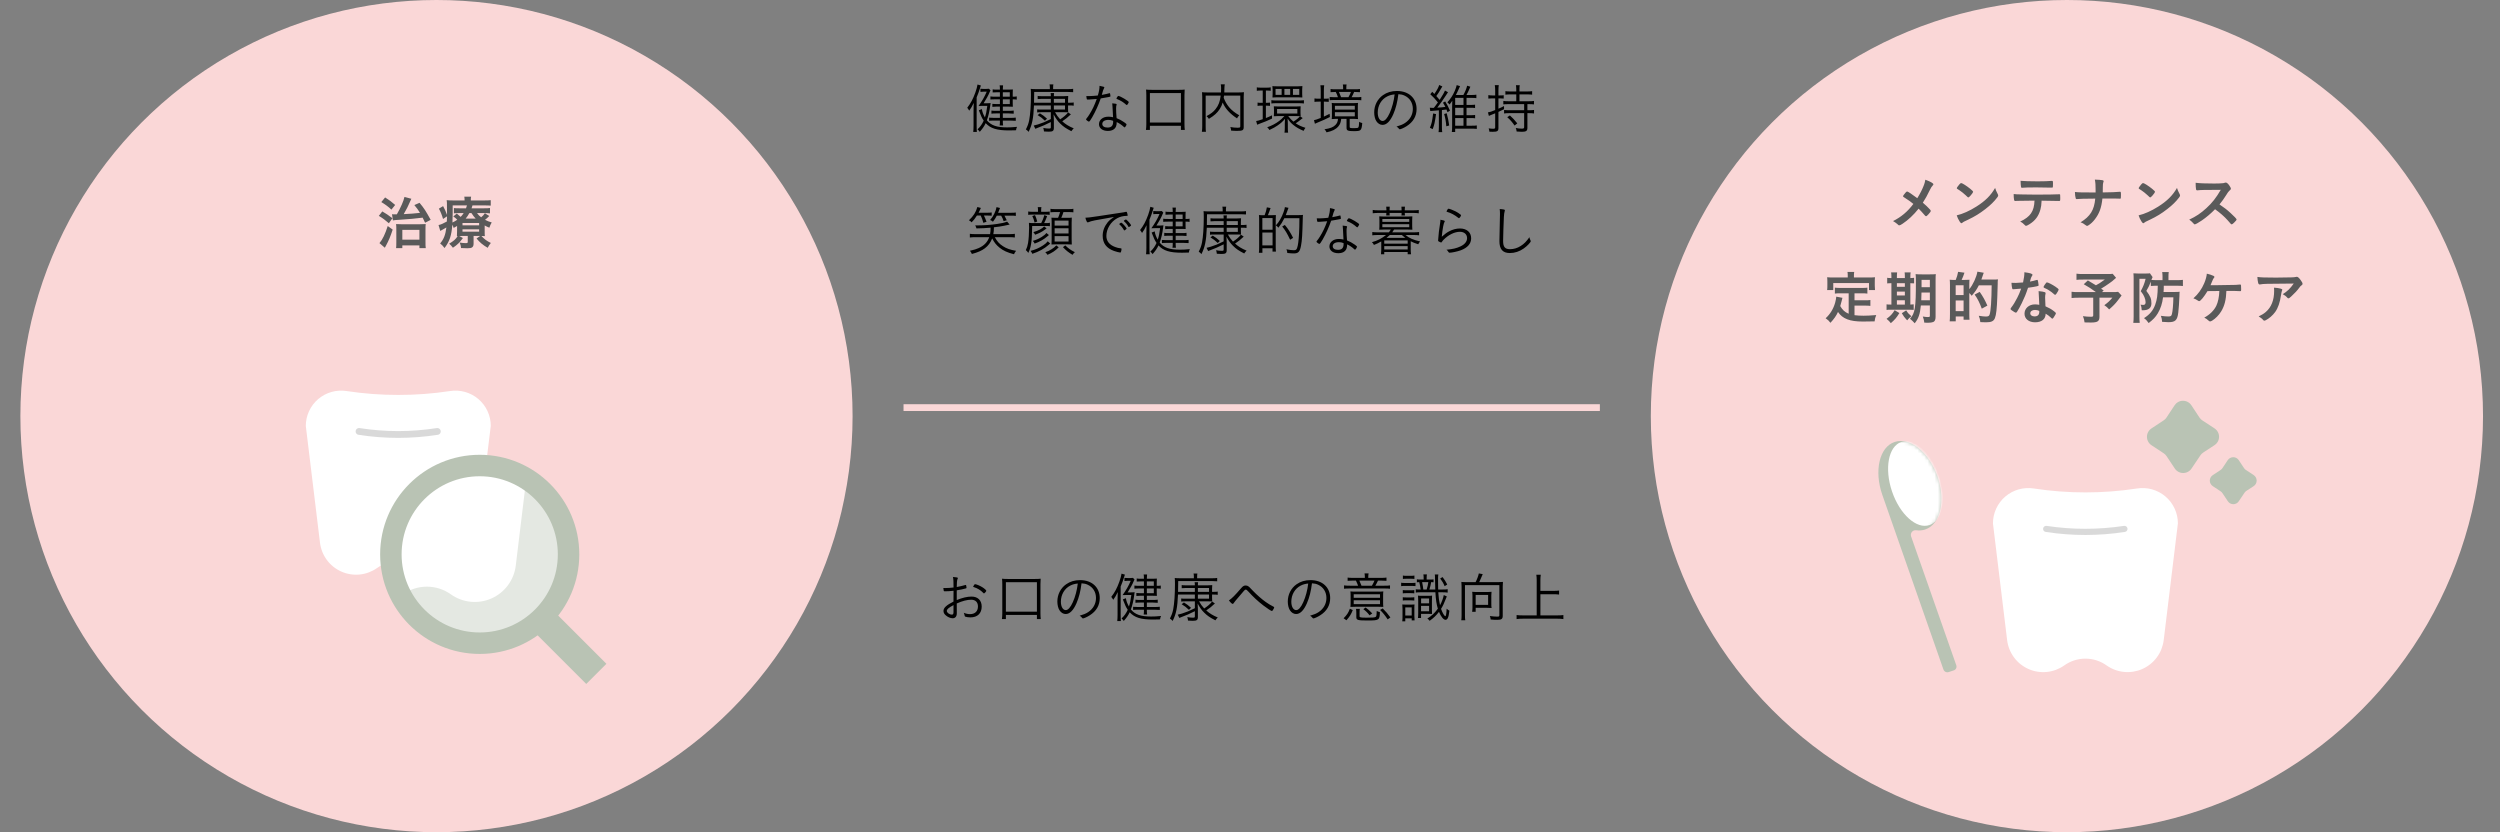
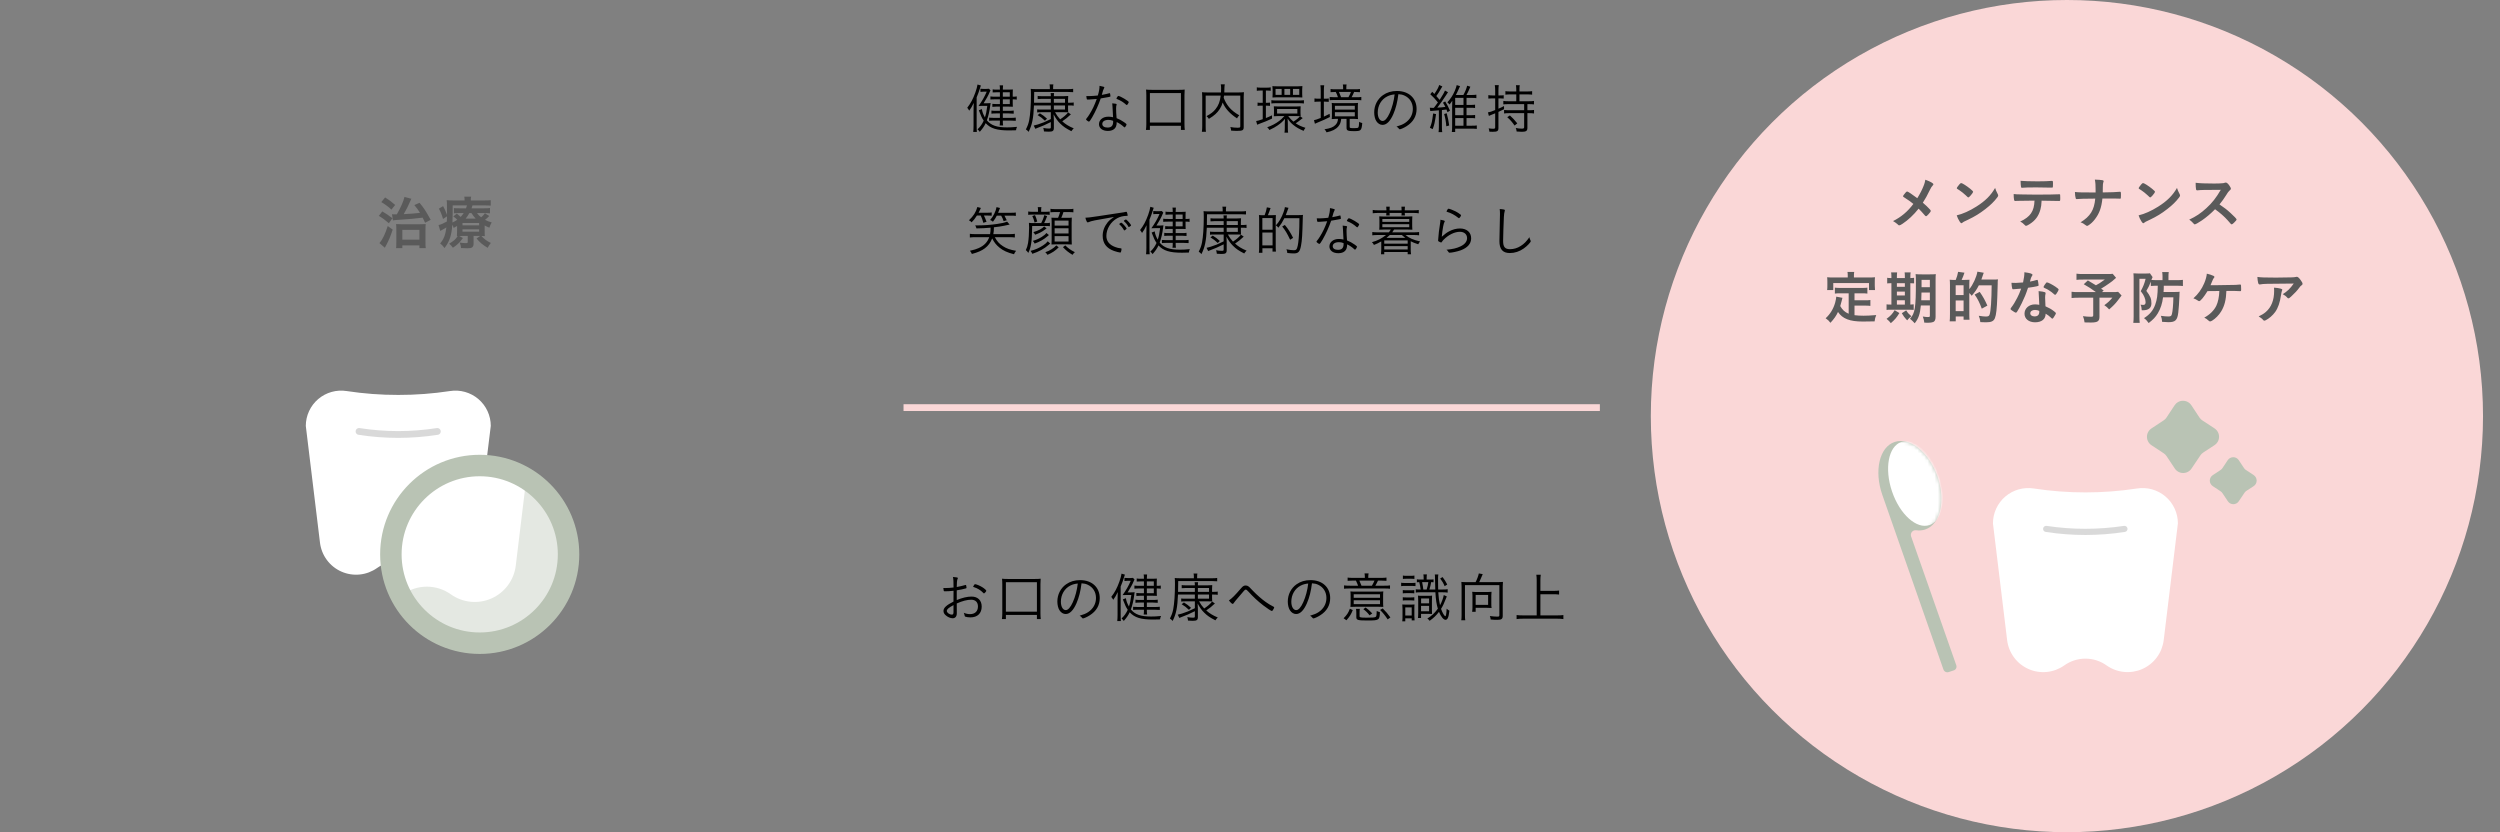
<svg xmlns="http://www.w3.org/2000/svg" width="736" height="245" viewBox="0 0 736 245" fill="none">
  <rect x="0" y="0" width="736" height="245" fill="#808080" stroke="none" />
  <path d="M294.372 28.464V27.168H293.412C292.9 27.168 292.628 27.184 292.244 27.216V26.304C292.596 26.368 292.868 26.384 293.412 26.384H294.372V26.24C294.372 25.776 294.356 25.488 294.292 25.12H295.3C295.252 25.472 295.236 25.744 295.236 26.24V26.384H297.044C297.588 26.384 297.956 26.368 298.18 26.336C298.148 26.624 298.148 26.768 298.148 27.36V28.464H298.308C298.772 28.464 299.028 28.448 299.332 28.384V29.328C298.916 29.264 298.628 29.248 298.308 29.248H298.148V30.496C298.148 30.896 298.164 31.168 298.18 31.424C297.796 31.392 297.508 31.392 297.028 31.392H295.236V32.624H297.012C297.684 32.624 298.036 32.608 298.436 32.544V33.472C298.004 33.424 297.508 33.392 296.996 33.392H295.236V34.704H297.556C298.18 34.704 298.628 34.672 299.044 34.624V35.568C298.58 35.52 298.196 35.504 297.556 35.504H295.236V35.792C295.236 36.224 295.252 36.496 295.316 36.928H294.292C294.356 36.56 294.372 36.304 294.372 35.808V35.504H292.612C291.972 35.504 291.556 35.52 291.188 35.568V34.64C291.636 34.688 292.068 34.704 292.628 34.704H294.372V33.392H293.204C292.628 33.392 292.196 33.424 291.876 33.472V32.544C292.212 32.608 292.564 32.624 293.204 32.624H294.372V31.392H293.268C292.82 31.392 292.5 31.408 292.148 31.456V30.576C292.516 30.624 292.788 30.64 293.3 30.64H294.372V29.248H292.932C292.308 29.248 291.924 29.264 291.572 29.312V28.384C291.924 28.448 292.324 28.464 293.076 28.464H294.372ZM295.236 28.464H297.284V27.168H295.236V28.464ZM295.236 29.248V30.64H297.284V29.248H295.236ZM288.164 32.464L289.06 32.112C289.204 32.976 289.412 33.552 289.956 34.56C290.292 33.568 290.436 32.832 290.66 31.168H289.188C288.724 31.168 288.548 31.168 288.084 31.2C289.124 29.76 289.876 28.448 290.484 26.992H289.508C289.188 26.992 288.9 27.008 288.644 27.056V26.128C288.852 26.16 289.172 26.176 289.556 26.176H290.34C290.772 26.176 290.948 26.16 291.156 26.128L291.604 26.608C291.54 26.72 291.508 26.768 291.396 27.024C291.028 27.968 290.276 29.328 289.572 30.4H290.212C291.028 30.4 291.3 30.384 291.636 30.336C291.572 30.72 291.572 30.72 291.524 31.136C291.332 32.688 290.98 34.208 290.532 35.424C291.78 36.928 293.46 37.504 296.5 37.504C297.38 37.504 298.084 37.472 299.412 37.344C299.22 37.776 299.156 37.984 299.124 38.352C298.068 38.384 297.62 38.4 297.108 38.4C293.492 38.4 291.62 37.824 290.18 36.256C289.732 37.2 289.3 37.824 288.436 38.816C288.244 38.496 288.244 38.496 287.78 38.08C288.596 37.312 289.14 36.544 289.604 35.52C289.044 34.672 288.9 34.352 288.164 32.464ZM286.612 36.96V32.64C286.612 31.728 286.628 30.992 286.66 30.304C286.18 31.328 285.876 31.84 285.332 32.592C285.284 32.512 285.252 32.448 285.236 32.4C285.092 32.144 285.092 32.144 284.932 31.952C284.82 31.808 284.82 31.808 284.756 31.728C285.796 30.384 286.452 29.152 287.14 27.248C287.46 26.336 287.716 25.44 287.78 24.88L288.772 25.168C288.644 25.52 288.628 25.552 288.532 25.904C288.276 26.768 287.924 27.728 287.524 28.672V36.944C287.524 37.824 287.54 38.352 287.588 38.848H286.516C286.58 38.336 286.612 37.76 286.612 36.96ZM309.364 30.24V29.104H306.708C306.228 29.104 305.86 29.12 305.492 29.168V28.24C305.828 28.304 306.132 28.32 306.708 28.32H309.364C309.364 27.872 309.348 27.696 309.3 27.408H310.324C310.276 27.648 310.26 27.84 310.26 28.32H313.156C313.764 28.32 314.036 28.304 314.484 28.256C314.452 28.576 314.436 28.864 314.436 29.328V30.24H314.9C315.508 30.24 315.812 30.224 316.1 30.16V31.12C315.748 31.056 315.348 31.04 314.884 31.04H314.436V32C314.436 32.672 314.436 32.752 314.468 33.072C314.356 33.072 314.356 33.072 314.084 33.056C313.94 33.056 313.54 33.04 313.348 33.04H310.612C311.044 33.84 311.476 34.448 312.116 35.136C313.252 34.352 313.828 33.872 314.452 33.088L315.268 33.664C314.276 34.592 313.7 35.072 312.724 35.712C313.7 36.592 314.612 37.152 316.116 37.792C315.876 38 315.684 38.224 315.412 38.624C313.796 37.792 313.06 37.296 312.116 36.368C311.38 35.648 310.82 34.864 310.18 33.664C310.212 34.112 310.212 34.112 310.26 35.216V37.632C310.26 38.528 309.956 38.768 308.74 38.768C308.372 38.768 307.908 38.752 307.348 38.704C307.316 38.304 307.252 38.032 307.14 37.664C307.732 37.792 308.244 37.84 308.788 37.84C309.268 37.84 309.364 37.792 309.364 37.472V35.936C307.508 36.848 307.108 37.024 305.38 37.68C305.124 37.792 305.028 37.824 304.804 37.92L304.324 36.96C304.676 36.896 304.916 36.832 305.588 36.624C307.028 36.16 307.636 35.904 309.364 35.056V33.04H306.596C306.052 33.04 305.684 33.056 305.348 33.104V32.192C305.684 32.24 306.02 32.256 306.564 32.256H309.364V31.04H304.404C304.244 34.864 303.86 36.768 302.82 38.816C302.548 38.48 302.42 38.368 302.02 38.096C302.564 37.024 302.788 36.384 302.996 35.36C303.316 33.696 303.508 31.024 303.508 27.936C303.508 26.992 303.492 26.624 303.444 26.16C303.892 26.224 304.34 26.24 305.172 26.24H309.076V25.84C309.076 25.376 309.06 25.168 308.98 24.848H310.116C310.052 25.152 310.036 25.36 310.036 25.872V26.24H314.356C315.124 26.24 315.572 26.208 315.94 26.144V27.136C315.444 27.088 315.06 27.072 314.5 27.072H304.468C304.452 28.72 304.452 29.36 304.42 30.24H309.364ZM313.54 31.04H310.26V32.256H313.54V31.04ZM313.54 30.24V29.104H310.26V30.24H313.54ZM305.476 33.888L306.148 33.36C306.98 33.856 307.476 34.24 308.244 34.944L307.62 35.536C306.82 34.768 306.356 34.416 305.476 33.888ZM322.884 29.136C321.844 29.232 321.716 29.248 321.14 29.264C321.06 29.28 320.916 29.28 320.756 29.296C320.5 29.312 320.356 29.312 320.244 29.312C320.02 29.312 319.988 29.296 319.956 29.184C319.908 29.024 319.86 28.768 319.812 28.272C320.068 28.272 320.564 28.288 320.708 28.288C321.268 28.288 322.356 28.208 323.204 28.112C323.572 26.848 323.7 26.16 323.7 25.264C324.164 25.344 324.516 25.424 324.868 25.536C325.092 25.616 325.124 25.648 325.124 25.728C325.124 25.776 325.092 25.856 325.028 25.968C324.788 26.416 324.708 26.656 324.372 27.936C325.572 27.712 326.1 27.6 326.548 27.456C326.612 27.424 326.644 27.424 326.676 27.424C326.788 27.424 326.82 27.52 326.868 27.904C326.884 28.032 326.9 28.112 326.9 28.16C326.916 28.208 326.916 28.272 326.916 28.304C326.916 28.432 326.868 28.464 326.58 28.528C326.564 28.528 326.516 28.544 326.436 28.56C325.876 28.672 324.708 28.88 324.052 28.976C323.428 30.816 322.564 32.736 321.524 34.56C321.028 35.424 320.74 35.808 320.58 35.808C320.388 35.808 319.732 35.312 319.732 35.168C319.732 35.088 319.78 35.008 319.876 34.88C320.18 34.528 320.436 34.144 320.756 33.632C321.588 32.304 322.196 31.04 322.884 29.136ZM327.444 30.416C328.484 30.512 328.74 30.56 328.74 30.736C328.74 30.8 328.74 30.8 328.692 30.944C328.612 31.184 328.58 31.488 328.58 31.968C328.58 32.736 328.628 33.632 328.724 34.784C329.524 35.088 330.212 35.472 330.948 35.984C331.492 36.368 331.652 36.512 331.652 36.624C331.652 36.88 331.236 37.504 331.076 37.504C331.028 37.504 330.964 37.472 330.836 37.344C330.26 36.8 329.428 36.24 328.756 35.936C328.756 36.512 328.708 36.832 328.564 37.2C328.228 38.08 327.38 38.544 326.132 38.544C324.58 38.544 323.54 37.744 323.54 36.56C323.54 35.28 324.692 34.352 326.276 34.352C326.788 34.352 327.076 34.384 327.684 34.512C327.604 33.392 327.556 32.512 327.524 31.44C327.508 30.912 327.492 30.752 327.444 30.416ZM327.7 35.568C327.252 35.376 326.82 35.296 326.308 35.296C325.22 35.296 324.516 35.76 324.516 36.48C324.516 37.152 325.092 37.552 326.068 37.552C327.204 37.552 327.716 37.008 327.716 35.792C327.716 35.68 327.7 35.568 327.7 35.568ZM328.676 28.976C328.74 28.816 328.74 28.816 328.82 28.704C328.852 28.64 328.9 28.592 328.932 28.528C329.012 28.4 329.172 28.24 329.204 28.24C329.252 28.256 329.252 28.256 329.284 28.256C329.796 28.272 332.308 29.76 332.308 30.048C332.308 30.048 332.308 30.048 332.308 30.064C332.212 30.336 332.196 30.384 331.972 30.704C331.876 30.864 331.876 30.864 331.716 30.928C331.684 30.928 331.588 30.864 331.524 30.816C330.708 30.08 329.94 29.6 328.836 29.152C328.74 29.104 328.676 29.04 328.676 28.976ZM338.532 38.256H337.364C337.444 37.664 337.476 37.168 337.476 36.496V28.016C337.476 27.328 337.444 26.896 337.396 26.368C337.924 26.432 338.324 26.448 339.06 26.448H347.124C347.844 26.448 348.244 26.432 348.772 26.368C348.724 26.88 348.708 27.28 348.708 28.016V36.496C348.708 37.184 348.74 37.728 348.804 38.256H347.668V37.04H338.532V38.256ZM338.532 27.408V36.08H347.668V27.408H338.532ZM365.14 28.144H360.356C360.308 28.512 360.308 28.56 360.26 28.8C360.644 29.824 361.108 30.64 361.812 31.52C362.548 32.416 363.524 33.2 364.852 33.952C364.58 34.208 364.372 34.48 364.18 34.848C362.084 33.488 360.708 31.968 359.956 30.176C359.748 30.912 359.492 31.488 359.092 32.096C358.356 33.232 357.54 33.984 355.892 34.992C355.716 34.688 355.524 34.48 355.204 34.192C356.564 33.44 357.188 32.96 357.86 32.128C358.724 31.056 359.172 29.872 359.38 28.144H354.948V37.104C354.948 37.952 354.964 38.416 355.028 38.8H353.828C353.908 38.288 353.94 37.792 353.94 37.088V28.528C353.94 27.936 353.924 27.552 353.876 27.136C354.388 27.2 354.82 27.216 355.396 27.216H359.46C359.492 26.592 359.492 26.544 359.492 25.936C359.492 25.552 359.46 25.2 359.396 24.832H360.58C360.516 25.168 360.484 25.408 360.468 25.936C360.452 26.704 360.452 26.864 360.436 27.216H364.66C365.268 27.216 365.684 27.2 366.212 27.136C366.164 27.552 366.148 27.904 366.148 28.496V37.376C366.148 38.352 365.844 38.528 364.196 38.528C363.588 38.528 363.14 38.512 362.436 38.448C362.404 38 362.356 37.808 362.212 37.392C362.948 37.536 363.604 37.6 364.308 37.6C365.028 37.6 365.14 37.536 365.14 37.184V28.144ZM382.708 34.208L383.524 34.768C383.46 34.816 383.46 34.816 383.332 34.912C383.268 34.96 383.268 34.96 383.028 35.152C382.452 35.616 382.1 35.888 381.46 36.304C382.372 36.912 383.092 37.232 384.324 37.632C384.084 37.936 383.924 38.208 383.78 38.528C382.5 37.984 381.636 37.504 380.772 36.8C380.052 36.224 379.636 35.76 379.076 34.912C379.108 35.264 379.14 35.872 379.14 36.4V37.584C379.14 38.288 379.156 38.688 379.22 39.056H378.148C378.212 38.688 378.244 38.256 378.244 37.552V36.432C378.244 36.032 378.26 35.36 378.292 34.976C377.668 35.744 377.108 36.256 376.164 36.912C375.46 37.408 374.868 37.728 373.716 38.272C373.54 37.952 373.348 37.728 373.06 37.472C374.388 37.008 375.588 36.384 376.58 35.616C377.14 35.2 377.396 34.944 378.116 34.176H376.196C375.716 34.176 375.268 34.192 375.012 34.224C375.044 33.984 375.06 33.632 375.06 33.28V32.256C375.06 31.888 375.044 31.552 375.012 31.296C375.348 31.328 375.7 31.344 376.228 31.344H381.652C382.228 31.344 382.58 31.328 382.916 31.296C382.884 31.584 382.868 31.872 382.868 32.256V33.28C382.868 33.68 382.884 33.936 382.916 34.224C382.82 34.208 382.804 34.208 382.708 34.208ZM381.78 34.176H379.252C379.844 34.944 380.148 35.264 380.788 35.808C381.668 35.264 382.404 34.64 382.708 34.208C382.484 34.192 382.1 34.176 381.78 34.176ZM375.972 32.08V33.424H381.94V32.08H375.972ZM371.748 26.656H371.22C370.628 26.656 370.388 26.672 370.004 26.736V25.712C370.372 25.792 370.676 25.808 371.284 25.808H372.788C373.396 25.808 373.716 25.792 374.1 25.712V26.736C373.716 26.672 373.428 26.656 372.916 26.656H372.676V30.272H372.884C373.348 30.272 373.54 30.256 373.892 30.208V31.168C373.556 31.12 373.284 31.104 372.884 31.104H372.676V34.752C373.22 34.544 373.556 34.384 374.484 33.952V34.912C373.076 35.568 372.34 35.872 370.932 36.384C370.612 36.496 370.34 36.608 370.116 36.72L369.812 35.632C370.212 35.584 370.756 35.44 371.748 35.088V31.104H371.268C370.82 31.104 370.564 31.12 370.228 31.184V30.192C370.548 30.256 370.804 30.272 371.268 30.272H371.748V26.656ZM374.66 27.664V26.384C374.66 25.936 374.644 25.664 374.596 25.344C374.9 25.392 375.268 25.408 375.812 25.408H382.196C382.724 25.408 383.06 25.392 383.428 25.344C383.38 25.664 383.364 25.968 383.364 26.368V27.68C383.364 28.08 383.38 28.4 383.412 28.704C383.044 28.672 382.74 28.656 382.244 28.656H375.812C375.316 28.656 374.996 28.672 374.612 28.704C374.644 28.448 374.66 28.208 374.66 27.664ZM377.316 27.92V26.176H375.524V27.92H377.316ZM379.828 27.92V26.176H378.132V27.92H379.828ZM382.5 27.92V26.176H380.644V27.92H382.5ZM374.292 30.464V29.488C374.692 29.552 375.124 29.584 375.748 29.584H382.436C382.98 29.584 383.46 29.552 383.876 29.504V30.464C383.396 30.4 383.012 30.384 382.452 30.384H375.732C375.156 30.384 374.74 30.4 374.292 30.464ZM393.908 34.992H393.364C392.916 34.992 392.548 35.008 392.052 35.056C392.1 34.752 392.116 34.496 392.116 33.984V31.504C392.116 30.976 392.1 30.608 392.052 30.304C392.452 30.352 392.884 30.368 393.54 30.368H398.372C398.996 30.368 399.38 30.352 399.812 30.304C399.764 30.576 399.748 30.944 399.748 31.536V33.888C399.748 34.432 399.764 34.768 399.812 35.056C399.412 35.008 399.076 34.992 398.564 34.992H397.348V37.392C397.348 37.68 397.524 37.728 398.676 37.728C399.524 37.728 399.796 37.68 399.908 37.488C400.036 37.28 400.116 36.736 400.132 35.856C400.484 36.064 400.66 36.128 401.044 36.224C400.948 37.552 400.804 38.048 400.452 38.32C400.164 38.544 399.748 38.608 398.516 38.608C396.804 38.608 396.42 38.432 396.42 37.648V34.992H394.852C394.74 36.016 394.532 36.592 394.004 37.216C393.268 38.08 392.228 38.608 390.532 38.96C390.372 38.576 390.212 38.336 389.924 38.064C391.636 37.792 392.532 37.44 393.156 36.784C393.636 36.288 393.828 35.84 393.908 34.992ZM392.996 31.152V32.272H398.852V31.152H392.996ZM392.996 33.04V34.24H398.852V33.04H392.996ZM388.82 29.056V26.8C388.82 26.096 388.788 25.552 388.724 25.104H389.844C389.764 25.584 389.748 26.064 389.748 26.816V29.056H389.956C390.532 29.056 390.852 29.04 391.188 28.992V29.984C390.804 29.936 390.5 29.92 389.956 29.92H389.748V34.336C390.42 34.032 390.676 33.904 391.444 33.504L391.524 34.448C390.324 35.056 389.476 35.44 387.748 36.144C387.54 36.224 387.3 36.336 387.108 36.432L386.836 35.376C387.284 35.296 387.732 35.152 388.82 34.72V29.92H388.308C387.828 29.92 387.412 29.936 386.98 30V28.976C387.396 29.04 387.78 29.056 388.34 29.056H388.82ZM396.356 26.288H398.82C399.476 26.288 399.956 26.272 400.372 26.208V27.136C399.908 27.088 399.476 27.072 398.82 27.072H398.66C398.372 27.744 398.148 28.208 397.908 28.624H399.252C400.02 28.624 400.308 28.608 400.772 28.544V29.52C400.324 29.456 399.924 29.44 399.236 29.44H392.932C392.276 29.44 391.876 29.456 391.46 29.504V28.56C391.924 28.608 392.244 28.624 392.916 28.624H393.892C393.716 28.064 393.54 27.616 393.252 27.072H393.108C392.5 27.072 392.164 27.088 391.716 27.136V26.208C392.116 26.272 392.596 26.288 393.236 26.288H395.412V25.872C395.412 25.44 395.396 25.2 395.332 24.864H396.436C396.372 25.152 396.356 25.456 396.356 25.872V26.288ZM394.82 28.624H396.98C397.284 28.096 397.508 27.616 397.716 27.072H394.196C394.42 27.552 394.612 28.048 394.82 28.624ZM411.684 27.728C411.412 29.984 410.916 31.952 410.196 33.6C409.268 35.712 408.212 36.768 407.012 36.768C406.308 36.768 405.652 36.368 405.204 35.68C404.804 35.088 404.564 34.096 404.564 33.088C404.564 31.04 405.508 29.168 407.14 28.016C408.292 27.2 409.668 26.784 411.252 26.784C414.74 26.784 417.044 28.896 417.044 32.096C417.044 34.208 416.052 35.92 414.1 37.152C413.412 37.6 412.372 38.064 412.1 38.064C412.004 38.064 411.94 38.016 411.828 37.872C411.636 37.616 411.428 37.44 411.124 37.264C412.356 36.896 412.948 36.656 413.636 36.208C415.124 35.216 415.94 33.744 415.94 32.048C415.94 30.288 415.044 28.848 413.492 28.144C412.948 27.888 412.484 27.776 411.684 27.728ZM410.58 27.792C409.748 27.872 409.076 28.048 408.404 28.384C406.676 29.248 405.604 31.056 405.604 33.152C405.604 34.592 406.196 35.616 407.044 35.616C407.716 35.616 408.436 34.816 409.124 33.28C409.844 31.664 410.356 29.744 410.58 27.792ZM421.076 32.688L420.932 31.712C421.108 31.744 421.316 31.76 421.732 31.76C421.78 31.76 421.78 31.76 422.132 31.744C422.292 31.536 422.292 31.536 422.612 31.12C422.82 30.848 422.996 30.624 423.316 30.144C422.564 29.2 421.86 28.448 421.076 27.744L421.652 27.024C421.972 27.344 422.052 27.424 422.276 27.664C423.124 26.416 423.524 25.68 423.684 25.024L424.628 25.44C424.452 25.696 424.436 25.712 424.052 26.4C423.716 27.024 423.3 27.68 422.852 28.272C423.092 28.544 423.412 28.912 423.828 29.408C424.676 28.112 425.22 27.168 425.396 26.656L426.292 27.152C426.116 27.408 426.116 27.408 425.684 28.08C425.092 29.008 423.972 30.624 423.14 31.696C424.18 31.632 424.708 31.584 425.508 31.472C425.236 30.944 425.124 30.736 424.804 30.24L425.46 29.856C426.036 30.784 426.5 31.68 426.884 32.592L426.132 33.024C425.988 32.64 425.94 32.512 425.844 32.24C425.364 32.304 425.364 32.304 424.5 32.4V37.36C424.5 38.016 424.516 38.432 424.596 38.896H423.508C423.572 38.432 423.604 38.032 423.604 37.36V32.48C423.188 32.528 423.012 32.528 422.66 32.56C421.508 32.624 421.364 32.64 421.076 32.688ZM431.748 34.752V37.008H433.252C434.116 37.008 434.388 36.992 434.772 36.928V37.952C434.388 37.904 433.908 37.872 433.252 37.872H428.404V38.864H427.412C427.476 38.464 427.508 37.968 427.508 37.28V31.408C427.508 30.896 427.524 30.272 427.556 29.648C427.204 30.16 427.044 30.4 426.74 30.768C426.612 30.592 426.308 30.272 426.1 30.128C427.044 29.104 427.716 28.08 428.276 26.784C428.564 26.112 428.756 25.536 428.852 25.056L429.844 25.36C429.764 25.52 429.716 25.616 429.62 25.84C429.172 26.864 428.852 27.52 428.612 27.968H430.82C431.396 26.896 431.732 26.08 431.924 25.232L432.868 25.52C432.804 25.696 432.74 25.84 432.708 25.92C432.372 26.704 432.148 27.2 431.732 27.968H433.124C433.764 27.968 434.308 27.936 434.644 27.872V28.896C434.276 28.832 433.844 28.816 433.124 28.816H431.748V30.896H432.852C433.46 30.896 433.94 30.864 434.26 30.816V31.808C433.892 31.744 433.556 31.728 432.852 31.728H431.748V33.92H432.868C433.508 33.92 433.972 33.888 434.276 33.84V34.832C434.004 34.784 433.876 34.768 433.732 34.768C433.604 34.768 433.316 34.768 432.852 34.752H431.748ZM428.404 30.896H430.852V28.816H428.404V30.896ZM428.404 31.728V33.92H430.852V31.728H428.404ZM428.404 34.752V37.008H430.852V34.752H428.404ZM421.908 33.408L422.772 33.584C422.404 36.144 422.26 36.768 421.78 38.016L420.964 37.616C421.508 36.304 421.62 35.776 421.908 33.408ZM425.156 33.568L425.908 33.344C426.276 34.704 426.436 35.488 426.644 36.944L425.796 37.184C425.684 35.76 425.492 34.72 425.156 33.568ZM440.18 28.96H439.3C438.868 28.96 438.5 28.976 438.164 29.024V28C438.548 28.064 438.868 28.096 439.316 28.096H440.18V26.624C440.18 25.968 440.148 25.568 440.068 25.072H441.236C441.172 25.536 441.14 25.984 441.14 26.608V28.096H441.636C442.148 28.096 442.372 28.08 442.692 28.032V29.024C442.372 28.976 442.1 28.96 441.652 28.96H441.14V32C441.892 31.68 442.116 31.568 442.788 31.216V32.144C442.036 32.528 441.764 32.672 441.14 32.944V37.712C441.14 38.592 440.804 38.8 439.444 38.8C439.188 38.8 438.964 38.8 438.468 38.768C438.436 38.4 438.404 38.192 438.26 37.792C438.9 37.872 439.252 37.904 439.62 37.904C440.052 37.904 440.18 37.808 440.18 37.472V33.36C439.78 33.52 439.412 33.68 438.916 33.872C438.74 33.936 438.548 34.016 438.324 34.128L438.052 33.088C438.612 33.008 439.044 32.864 440.18 32.4V28.96ZM446.388 27.792H444.628C444.068 27.792 443.652 27.808 443.188 27.872V26.832C443.556 26.896 444.004 26.928 444.628 26.928H446.388V26.32C446.388 25.872 446.356 25.488 446.292 25.088H447.412C447.348 25.488 447.332 25.808 447.332 26.32V26.928H449.604C450.212 26.928 450.676 26.896 451.06 26.832V27.872C450.58 27.808 450.18 27.792 449.604 27.792H447.332V29.808H450.02C450.692 29.808 451.204 29.776 451.604 29.712V30.736C451.188 30.688 450.692 30.656 450.02 30.656H449.668V32.448H450.116C450.772 32.448 451.172 32.432 451.62 32.368V33.408C451.188 33.344 450.74 33.312 450.116 33.312H449.668V37.664C449.668 38.528 449.268 38.8 448.068 38.8C447.62 38.8 447.204 38.784 446.5 38.72C446.452 38.32 446.388 38.032 446.244 37.68C446.9 37.808 447.46 37.872 448.02 37.872C448.548 37.872 448.708 37.776 448.708 37.44V33.312H444.356C443.7 33.312 443.284 33.328 442.804 33.408V32.368C443.268 32.432 443.668 32.448 444.356 32.448H448.708V30.656H444.148C443.492 30.656 442.964 30.688 442.58 30.736V29.712C442.964 29.776 443.492 29.808 444.148 29.808H446.388V27.792ZM443.732 34.496L444.516 33.984C445.444 34.848 445.812 35.248 446.692 36.32L445.892 36.96C445.108 35.84 444.66 35.344 443.732 34.496ZM288.724 63.456H287.604C286.964 64.448 286.692 64.8 286.036 65.456C285.748 65.136 285.748 65.136 285.252 64.848C286.58 63.616 287.332 62.432 287.732 60.944L288.772 61.216C288.484 61.888 288.372 62.112 288.1 62.624H290.676C291.284 62.624 291.604 62.608 291.956 62.544V63.504C291.46 63.472 291.204 63.456 290.724 63.456H289.668C289.972 64.08 290.116 64.432 290.436 65.28L289.492 65.6C289.284 64.784 289.076 64.224 288.724 63.456ZM297.188 69.824H292.868C293.556 71.088 294.212 71.808 295.268 72.48C296.324 73.168 297.364 73.536 299.14 73.84C298.9 74.128 298.692 74.448 298.516 74.848C296.564 74.352 295.38 73.808 294.244 72.896C293.3 72.128 292.676 71.344 292.1 70.192C291.636 71.392 290.932 72.352 289.956 73.088C289.028 73.792 287.876 74.304 286.116 74.768C285.94 74.352 285.844 74.192 285.54 73.824C286.804 73.536 287.412 73.36 288.116 73.04C289.716 72.32 290.676 71.328 291.236 69.824H287.108C286.452 69.824 285.972 69.856 285.524 69.92V68.832C285.972 68.896 286.436 68.928 287.108 68.928H291.476C291.604 68.24 291.62 68.032 291.636 67.024C290.276 67.152 289.06 67.216 287.46 67.248C287.396 66.928 287.3 66.704 287.092 66.352C287.476 66.352 287.78 66.352 287.956 66.352C289.716 66.352 291.7 66.208 293.54 65.936C294.964 65.728 295.716 65.552 296.5 65.248L297.236 66.112C296.948 66.176 296.948 66.176 295.588 66.464C294.868 66.624 293.732 66.8 292.612 66.912C292.596 67.936 292.564 68.208 292.436 68.928H297.188C297.876 68.928 298.34 68.896 298.772 68.832V69.92C298.308 69.856 297.844 69.824 297.188 69.824ZM294.74 63.488H293.46C293.124 64.144 292.868 64.56 292.324 65.28C292.02 65.024 291.892 64.944 291.492 64.768C292.052 64.128 292.356 63.664 292.724 62.896C293.092 62.128 293.252 61.664 293.38 60.976L294.404 61.232C294.196 61.808 294.116 62 293.844 62.64H297.732C298.42 62.64 298.692 62.624 299.06 62.56V63.568C298.692 63.504 298.356 63.488 297.748 63.488H295.716C295.988 63.984 296.02 64.048 296.388 64.848L295.46 65.104C295.252 64.448 295.076 64.032 294.74 63.488ZM305.588 62.352V62C305.588 61.552 305.572 61.28 305.508 60.976H306.596C306.532 61.264 306.516 61.52 306.516 61.984V62.352H307.796C308.324 62.352 308.644 62.336 309.028 62.272V63.264C308.596 63.2 308.42 63.184 307.812 63.184H303.844C303.3 63.184 303.06 63.2 302.708 63.264V62.256C303.124 62.336 303.38 62.352 303.908 62.352H305.588ZM307.396 65.68H307.876C308.484 65.68 308.74 65.664 309.092 65.584V66.592C308.74 66.544 308.452 66.528 307.876 66.528H303.876C303.828 69.408 303.748 70.656 303.54 71.904C303.348 72.992 303.14 73.648 302.724 74.464C302.548 74.16 302.308 73.888 302.004 73.632C302.34 72.944 302.5 72.432 302.66 71.536C302.836 70.464 302.964 68.672 302.964 67.008C302.964 66.496 302.948 65.968 302.916 65.6C303.316 65.664 303.764 65.68 304.292 65.68H306.532C307.012 64.72 307.188 64.288 307.46 63.328L308.276 63.648C307.956 64.496 307.7 65.072 307.396 65.68ZM312.084 62.432H310.756C310.052 62.432 309.716 62.448 309.252 62.512V61.472C309.7 61.552 310.02 61.568 310.756 61.568H314.5C315.236 61.568 315.572 61.552 316.004 61.472V62.512C315.556 62.448 315.188 62.432 314.5 62.432H313.076C312.916 63.008 312.676 63.616 312.436 64.128H314.148C314.804 64.128 315.252 64.112 315.54 64.064C315.508 64.448 315.492 64.896 315.492 65.488V70.512C315.492 71.12 315.508 71.472 315.54 71.984C315.188 71.952 314.708 71.936 314.212 71.936H310.868C310.372 71.936 309.972 71.952 309.556 71.984C309.588 71.52 309.604 71.056 309.604 70.592V65.52C309.604 64.928 309.588 64.464 309.54 64.08C310.036 64.112 310.292 64.128 310.884 64.128H311.492C311.796 63.408 311.876 63.2 312.084 62.432ZM310.484 64.944V66.416H314.58V64.944H310.484ZM310.484 67.2V68.736H314.58V67.2H310.484ZM310.484 69.52V71.104H314.58V69.52H310.484ZM305.364 65.216L304.58 65.52C304.372 64.688 304.228 64.24 303.908 63.6L304.708 63.328C305.012 64 305.14 64.384 305.364 65.216ZM307.396 66.656L308.116 67.232C307.924 67.376 307.924 67.376 307.604 67.616C306.756 68.256 306.004 68.64 304.74 69.104C304.612 68.848 304.436 68.576 304.212 68.336C305.764 67.872 306.772 67.344 307.396 66.656ZM308.452 71.04L309.188 71.696C308.98 71.856 308.98 71.872 308.692 72.112C307.476 73.2 305.844 74.096 303.924 74.72C303.764 74.368 303.636 74.16 303.38 73.856C304.836 73.488 305.892 73.024 307.092 72.24C307.716 71.84 308.084 71.504 308.452 71.04ZM312.932 72.768L313.62 72.24C314.484 73.104 315.172 73.6 316.436 74.24C316.148 74.496 315.908 74.768 315.748 75.024C314.484 74.256 313.876 73.76 312.932 72.768ZM308.052 68.592L308.804 69.2C308.628 69.344 308.628 69.344 308.212 69.696C307.268 70.512 306.036 71.2 304.596 71.712C304.468 71.408 304.308 71.184 304.052 70.912C305.028 70.64 305.796 70.304 306.676 69.76C307.38 69.312 307.716 69.024 308.052 68.592ZM310.98 72.24L311.684 72.816C310.612 73.872 309.796 74.4 308.372 75.024C308.196 74.72 308.02 74.512 307.732 74.256C308.596 73.952 308.98 73.76 309.604 73.36C310.18 73.008 310.436 72.784 310.98 72.24ZM323.38 63.632L329.7 62.672C330.724 62.528 331.012 62.48 331.444 62.368C331.492 62.352 331.524 62.352 331.556 62.352C331.652 62.352 331.716 62.4 331.764 62.48C331.844 62.672 331.988 63.248 331.988 63.392C331.988 63.536 331.94 63.552 331.652 63.552C330.66 63.568 329.732 63.792 328.916 64.24C327.012 65.264 325.716 67.392 325.716 69.456C325.716 70.976 326.58 72.064 328.26 72.704C328.884 72.944 329.284 73.04 330.02 73.12C330.132 73.136 330.18 73.184 330.18 73.296C330.18 73.52 330.1 73.952 330.004 74.192C329.956 74.304 329.908 74.352 329.796 74.352C329.54 74.352 328.564 74.096 327.94 73.872C325.732 73.072 324.628 71.6 324.628 69.408C324.628 68 325.124 66.672 326.068 65.488C326.58 64.88 326.98 64.528 327.956 63.872C322.164 64.864 321.268 65.04 320.516 65.392C320.388 65.456 320.308 65.472 320.244 65.472C320.1 65.472 320.052 65.424 319.94 65.232C319.764 64.912 319.636 64.56 319.54 64.096C320.388 64.064 320.692 64.032 323.38 63.632ZM329.508 65.968C329.508 65.936 329.54 65.888 329.604 65.84C329.636 65.824 329.684 65.792 329.732 65.744C329.956 65.584 330.036 65.536 330.116 65.552C330.228 65.568 330.564 65.856 330.98 66.32C331.268 66.624 331.684 67.2 331.684 67.28C331.684 67.344 331.636 67.392 331.524 67.488C331.332 67.68 331.076 67.84 331.028 67.84C330.964 67.84 330.932 67.808 330.868 67.712C330.548 67.12 330.1 66.544 329.604 66.112C329.54 66.064 329.508 66.016 329.508 65.968ZM331.46 64.608C331.716 64.624 332.98 66.048 332.98 66.352C332.98 66.448 332.932 66.48 332.612 66.688C332.436 66.816 332.388 66.848 332.324 66.848C332.276 66.848 332.244 66.832 332.196 66.736C331.86 66.096 331.492 65.648 330.916 65.136C330.868 65.088 330.852 65.072 330.852 65.04C330.852 64.944 331.332 64.608 331.46 64.608ZM345.252 64.464V63.168H344.292C343.78 63.168 343.508 63.184 343.124 63.216V62.304C343.476 62.368 343.748 62.384 344.292 62.384H345.252V62.24C345.252 61.776 345.236 61.488 345.172 61.12H346.18C346.132 61.472 346.116 61.744 346.116 62.24V62.384H347.924C348.468 62.384 348.836 62.368 349.06 62.336C349.028 62.624 349.028 62.768 349.028 63.36V64.464H349.188C349.652 64.464 349.908 64.448 350.212 64.384V65.328C349.796 65.264 349.508 65.248 349.188 65.248H349.028V66.496C349.028 66.896 349.044 67.168 349.06 67.424C348.676 67.392 348.388 67.392 347.908 67.392H346.116V68.624H347.892C348.564 68.624 348.916 68.608 349.316 68.544V69.472C348.884 69.424 348.388 69.392 347.876 69.392H346.116V70.704H348.436C349.06 70.704 349.508 70.672 349.924 70.624V71.568C349.46 71.52 349.076 71.504 348.436 71.504H346.116V71.792C346.116 72.224 346.132 72.496 346.196 72.928H345.172C345.236 72.56 345.252 72.304 345.252 71.808V71.504H343.492C342.852 71.504 342.436 71.52 342.068 71.568V70.64C342.516 70.688 342.948 70.704 343.508 70.704H345.252V69.392H344.084C343.508 69.392 343.076 69.424 342.756 69.472V68.544C343.092 68.608 343.444 68.624 344.084 68.624H345.252V67.392H344.148C343.7 67.392 343.38 67.408 343.028 67.456V66.576C343.396 66.624 343.668 66.64 344.18 66.64H345.252V65.248H343.812C343.188 65.248 342.804 65.264 342.452 65.312V64.384C342.804 64.448 343.204 64.464 343.956 64.464H345.252ZM346.116 64.464H348.164V63.168H346.116V64.464ZM346.116 65.248V66.64H348.164V65.248H346.116ZM339.044 68.464L339.94 68.112C340.084 68.976 340.292 69.552 340.836 70.56C341.172 69.568 341.316 68.832 341.54 67.168H340.068C339.604 67.168 339.428 67.168 338.964 67.2C340.004 65.76 340.756 64.448 341.364 62.992H340.388C340.068 62.992 339.78 63.008 339.524 63.056V62.128C339.732 62.16 340.052 62.176 340.436 62.176H341.22C341.652 62.176 341.828 62.16 342.036 62.128L342.484 62.608C342.42 62.72 342.388 62.768 342.276 63.024C341.908 63.968 341.156 65.328 340.452 66.4H341.092C341.908 66.4 342.18 66.384 342.516 66.336C342.452 66.72 342.452 66.72 342.404 67.136C342.212 68.688 341.86 70.208 341.412 71.424C342.66 72.928 344.34 73.504 347.38 73.504C348.26 73.504 348.964 73.472 350.292 73.344C350.1 73.776 350.036 73.984 350.004 74.352C348.948 74.384 348.5 74.4 347.988 74.4C344.372 74.4 342.5 73.824 341.06 72.256C340.612 73.2 340.18 73.824 339.316 74.816C339.124 74.496 339.124 74.496 338.66 74.08C339.476 73.312 340.02 72.544 340.484 71.52C339.924 70.672 339.78 70.352 339.044 68.464ZM337.492 72.96V68.64C337.492 67.728 337.508 66.992 337.54 66.304C337.06 67.328 336.756 67.84 336.212 68.592C336.164 68.512 336.132 68.448 336.116 68.4C335.972 68.144 335.972 68.144 335.812 67.952C335.7 67.808 335.7 67.808 335.636 67.728C336.676 66.384 337.332 65.152 338.02 63.248C338.34 62.336 338.596 61.44 338.66 60.88L339.652 61.168C339.524 61.52 339.508 61.552 339.412 61.904C339.156 62.768 338.804 63.728 338.404 64.672V72.944C338.404 73.824 338.42 74.352 338.468 74.848H337.396C337.46 74.336 337.492 73.76 337.492 72.96ZM360.244 66.24V65.104H357.588C357.108 65.104 356.74 65.12 356.372 65.168V64.24C356.708 64.304 357.012 64.32 357.588 64.32H360.244C360.244 63.872 360.228 63.696 360.18 63.408H361.204C361.156 63.648 361.14 63.84 361.14 64.32H364.036C364.644 64.32 364.916 64.304 365.364 64.256C365.332 64.576 365.316 64.864 365.316 65.328V66.24H365.78C366.388 66.24 366.692 66.224 366.98 66.16V67.12C366.628 67.056 366.228 67.04 365.764 67.04H365.316V68C365.316 68.672 365.316 68.752 365.348 69.072C365.236 69.072 365.236 69.072 364.964 69.056C364.82 69.056 364.42 69.04 364.228 69.04H361.492C361.924 69.84 362.356 70.448 362.996 71.136C364.132 70.352 364.708 69.872 365.332 69.088L366.148 69.664C365.156 70.592 364.58 71.072 363.604 71.712C364.58 72.592 365.492 73.152 366.996 73.792C366.756 74 366.564 74.224 366.292 74.624C364.676 73.792 363.94 73.296 362.996 72.368C362.26 71.648 361.7 70.864 361.06 69.664C361.092 70.112 361.092 70.112 361.14 71.216V73.632C361.14 74.528 360.836 74.768 359.62 74.768C359.252 74.768 358.788 74.752 358.228 74.704C358.196 74.304 358.132 74.032 358.02 73.664C358.612 73.792 359.124 73.84 359.668 73.84C360.148 73.84 360.244 73.792 360.244 73.472V71.936C358.388 72.848 357.988 73.024 356.26 73.68C356.004 73.792 355.908 73.824 355.684 73.92L355.204 72.96C355.556 72.896 355.796 72.832 356.468 72.624C357.908 72.16 358.516 71.904 360.244 71.056V69.04H357.476C356.932 69.04 356.564 69.056 356.228 69.104V68.192C356.564 68.24 356.9 68.256 357.444 68.256H360.244V67.04H355.284C355.124 70.864 354.74 72.768 353.7 74.816C353.428 74.48 353.3 74.368 352.9 74.096C353.444 73.024 353.668 72.384 353.876 71.36C354.196 69.696 354.388 67.024 354.388 63.936C354.388 62.992 354.372 62.624 354.324 62.16C354.772 62.224 355.22 62.24 356.052 62.24H359.956V61.84C359.956 61.376 359.94 61.168 359.86 60.848H360.996C360.932 61.152 360.916 61.36 360.916 61.872V62.24H365.236C366.004 62.24 366.452 62.208 366.82 62.144V63.136C366.324 63.088 365.94 63.072 365.38 63.072H355.348C355.332 64.72 355.332 65.36 355.3 66.24H360.244ZM364.42 67.04H361.14V68.256H364.42V67.04ZM364.42 66.24V65.104H361.14V66.24H364.42ZM356.356 69.888L357.028 69.36C357.86 69.856 358.356 70.24 359.124 70.944L358.5 71.536C357.7 70.768 357.236 70.416 356.356 69.888ZM372.004 63.36H372.308C372.628 62.56 372.836 61.84 372.964 61.04L374.052 61.248C373.764 62.112 373.556 62.672 373.268 63.36H374.26C375.092 63.344 375.54 63.328 375.62 63.312C375.588 63.712 375.572 64.128 375.572 64.656V72.496C375.572 73.152 375.588 73.696 375.636 74.064H374.628V73.088H371.652V74.432H370.612C370.676 74.016 370.692 73.488 370.692 72.576V64.784C370.692 64.064 370.676 63.664 370.628 63.312C370.868 63.344 371.284 63.36 371.54 63.36H372.004ZM371.636 64.208V67.632H374.644V64.208H371.636ZM371.636 68.464V72.24H374.644V68.464H371.636ZM382.548 64.24H378.116C377.54 65.392 377.172 65.984 376.356 67.04C376.164 66.784 375.876 66.496 375.62 66.352C376.548 65.36 377.316 64.032 377.876 62.464C378.084 61.872 378.244 61.328 378.276 60.976L379.332 61.184C379.284 61.296 379.268 61.328 379.028 62.016C378.852 62.528 378.804 62.64 378.532 63.328H382.26C382.884 63.328 383.316 63.312 383.604 63.264C383.556 63.52 383.556 63.632 383.54 64.24C383.412 69.168 383.316 70.8 383.028 72.288C382.708 74.08 382.228 74.608 380.948 74.608C380.372 74.608 379.956 74.576 378.98 74.48C378.948 74.048 378.884 73.776 378.724 73.392C379.668 73.584 380.34 73.664 380.916 73.664C381.476 73.664 381.684 73.52 381.86 73.024C382.132 72.32 382.324 70.848 382.436 68.784C382.516 67.536 382.532 66.48 382.548 64.24ZM380.692 70.032L379.812 70.576C378.948 68.736 378.372 67.76 377.476 66.688L378.26 66.224C379.236 67.376 379.876 68.4 380.692 70.032ZM390.724 65.136C389.684 65.232 389.556 65.248 388.98 65.264C388.9 65.28 388.756 65.28 388.596 65.296C388.34 65.312 388.196 65.312 388.084 65.312C387.86 65.312 387.828 65.296 387.796 65.184C387.748 65.024 387.7 64.768 387.652 64.272C387.908 64.272 388.404 64.288 388.548 64.288C389.108 64.288 390.196 64.208 391.044 64.112C391.412 62.848 391.54 62.16 391.54 61.264C392.004 61.344 392.356 61.424 392.708 61.536C392.932 61.616 392.964 61.648 392.964 61.728C392.964 61.776 392.932 61.856 392.868 61.968C392.628 62.416 392.548 62.656 392.212 63.936C393.412 63.712 393.94 63.6 394.388 63.456C394.452 63.424 394.484 63.424 394.516 63.424C394.628 63.424 394.66 63.52 394.708 63.904C394.724 64.032 394.74 64.112 394.74 64.16C394.756 64.208 394.756 64.272 394.756 64.304C394.756 64.432 394.708 64.464 394.42 64.528C394.404 64.528 394.356 64.544 394.276 64.56C393.716 64.672 392.548 64.88 391.892 64.976C391.268 66.816 390.404 68.736 389.364 70.56C388.868 71.424 388.58 71.808 388.42 71.808C388.228 71.808 387.572 71.312 387.572 71.168C387.572 71.088 387.62 71.008 387.716 70.88C388.02 70.528 388.276 70.144 388.596 69.632C389.428 68.304 390.036 67.04 390.724 65.136ZM395.284 66.416C396.324 66.512 396.58 66.56 396.58 66.736C396.58 66.8 396.58 66.8 396.532 66.944C396.452 67.184 396.42 67.488 396.42 67.968C396.42 68.736 396.468 69.632 396.564 70.784C397.364 71.088 398.052 71.472 398.788 71.984C399.332 72.368 399.492 72.512 399.492 72.624C399.492 72.88 399.076 73.504 398.916 73.504C398.868 73.504 398.804 73.472 398.676 73.344C398.1 72.8 397.268 72.24 396.596 71.936C396.596 72.512 396.548 72.832 396.404 73.2C396.068 74.08 395.22 74.544 393.972 74.544C392.42 74.544 391.38 73.744 391.38 72.56C391.38 71.28 392.532 70.352 394.116 70.352C394.628 70.352 394.916 70.384 395.524 70.512C395.444 69.392 395.396 68.512 395.364 67.44C395.348 66.912 395.332 66.752 395.284 66.416ZM395.54 71.568C395.092 71.376 394.66 71.296 394.148 71.296C393.06 71.296 392.356 71.76 392.356 72.48C392.356 73.152 392.932 73.552 393.908 73.552C395.044 73.552 395.556 73.008 395.556 71.792C395.556 71.68 395.54 71.568 395.54 71.568ZM396.516 64.976C396.58 64.816 396.58 64.816 396.66 64.704C396.692 64.64 396.74 64.592 396.772 64.528C396.852 64.4 397.012 64.24 397.044 64.24C397.092 64.256 397.092 64.256 397.124 64.256C397.636 64.272 400.148 65.76 400.148 66.048C400.148 66.048 400.148 66.048 400.148 66.064C400.052 66.336 400.036 66.384 399.812 66.704C399.716 66.864 399.716 66.864 399.556 66.928C399.524 66.928 399.428 66.864 399.364 66.816C398.548 66.08 397.78 65.6 396.676 65.152C396.58 65.104 396.516 65.04 396.516 64.976ZM408.164 61.92V61.744C408.164 61.36 408.148 61.168 408.1 60.848H409.14C409.108 61.152 409.092 61.328 409.092 61.76V61.92H412.628V61.76C412.628 61.36 412.612 61.152 412.58 60.848H413.62C413.572 61.152 413.556 61.344 413.556 61.76V61.92H416.116C416.756 61.92 417.284 61.888 417.684 61.824V62.8C417.172 62.72 416.692 62.688 416.132 62.688H413.556C413.572 63.024 413.588 63.152 413.62 63.424H412.58C412.628 63.184 412.628 63.12 412.628 62.688H409.092C409.092 63.136 409.092 63.168 409.14 63.424H408.1C408.148 63.104 408.148 63.104 408.148 62.688H405.684C405.14 62.688 404.772 62.72 404.132 62.784V61.808C404.58 61.888 405.076 61.92 405.7 61.92H408.164ZM409.444 67.584H407.268C406.836 67.584 406.484 67.6 406.052 67.632C406.084 67.312 406.1 66.928 406.1 66.608V64.752C406.1 64.432 406.084 64.032 406.052 63.696C406.372 63.728 406.612 63.744 407.268 63.744H414.58C415.236 63.744 415.476 63.728 415.796 63.696C415.764 64.048 415.748 64.352 415.748 64.752V66.608C415.748 67.008 415.764 67.296 415.796 67.632C415.364 67.6 414.98 67.584 414.564 67.584H410.404C410.164 67.984 410.068 68.144 409.876 68.4H416.212C416.868 68.4 417.332 68.368 417.78 68.304V69.28C417.332 69.216 416.836 69.184 416.212 69.184H413.78C414.884 70.112 416.068 70.624 418.084 71.088C417.828 71.376 417.716 71.552 417.524 71.92C416.42 71.552 415.908 71.344 415.316 71.024V73.552C415.316 73.984 415.348 74.432 415.412 74.864H414.42V74.192H407.524V74.864H406.564C406.612 74.416 406.644 73.952 406.644 73.552V71.072C405.924 71.504 405.38 71.76 404.484 72.112C404.324 71.76 404.18 71.568 403.892 71.296C405.508 70.864 406.788 70.208 408.052 69.184H405.588C404.948 69.184 404.452 69.216 404.004 69.28V68.304C404.452 68.368 404.916 68.4 405.588 68.4H408.868C409.14 68.08 409.22 67.968 409.444 67.584ZM412.692 69.184H409.172C408.804 69.536 408.58 69.728 408.18 70.032H413.716C413.364 69.776 413.172 69.616 412.692 69.184ZM406.964 64.464V65.312H414.884V64.464H406.964ZM406.964 66V66.88H414.884V66H406.964ZM407.524 70.768V71.744H414.42V70.768H407.524ZM407.524 72.464V73.44H414.42V72.464H407.524ZM424.068 64.688C424.836 64.8 425.364 64.976 425.364 65.12C425.364 65.168 425.332 65.216 425.252 65.344C424.98 65.808 424.708 67.248 424.452 69.696C425.524 68.768 425.876 68.512 426.612 68.112C427.652 67.552 428.756 67.264 429.812 67.264C431.812 67.264 433.108 68.4 433.108 70.16C433.108 71.744 432.068 72.928 430.036 73.696C429.092 74.032 427.428 74.4 426.74 74.4C426.58 74.4 426.516 74.336 426.356 74.08C426.228 73.856 426.116 73.728 425.844 73.52C427.684 73.344 428.804 73.088 429.956 72.544C431.204 71.968 431.908 71.104 431.908 70.112C431.908 68.976 431.076 68.24 429.78 68.24C428.228 68.24 426.372 69.152 424.964 70.608C424.788 70.784 424.724 70.88 424.5 71.2C424.404 71.344 424.34 71.392 424.276 71.392C424.164 71.392 423.796 71.232 423.54 71.072C423.396 70.992 423.38 70.944 423.38 70.816C423.38 70.784 423.396 70.64 423.412 70.384C423.556 68.48 423.62 68 423.924 66C424.004 65.552 424.052 65.104 424.068 64.688ZM426.452 61.44C426.692 61.44 427.892 61.904 428.516 62.224C429.044 62.496 429.572 62.832 429.956 63.152C430.1 63.264 430.132 63.312 430.132 63.376C430.132 63.6 429.684 64.24 429.524 64.24C429.476 64.24 429.428 64.224 429.38 64.176C428.26 63.28 427.156 62.688 426.004 62.368C425.908 62.336 425.86 62.288 425.86 62.224C425.86 62.176 425.94 62.016 426.068 61.808C426.26 61.504 426.324 61.44 426.452 61.44ZM441.508 61.536C442.02 61.568 442.452 61.616 442.724 61.68C442.964 61.728 443.028 61.776 443.028 61.936C443.028 62.016 443.012 62.064 442.98 62.176C442.868 62.496 442.788 63.056 442.74 63.92C442.66 65.44 442.516 69.856 442.516 70.928C442.516 72.704 443.06 73.36 444.564 73.36C445.652 73.36 446.724 73.04 447.7 72.416C448.692 71.792 449.38 71.088 450.26 69.824C450.324 70.208 450.388 70.384 450.596 70.8C450.644 70.896 450.66 70.928 450.66 70.992C450.66 71.328 449.604 72.432 448.612 73.136C447.364 74.032 445.94 74.496 444.5 74.496C442.404 74.496 441.428 73.376 441.428 70.992C441.428 70.592 441.556 64.208 441.588 63.248C441.588 63.136 441.588 62.928 441.588 62.784C441.588 62.272 441.572 62.048 441.508 61.536Z" fill="black" />
  <path d="M280.708 175.776L280.724 173.92C279.812 174.032 278.964 174.08 278.18 174.08C277.956 174.08 277.876 174.048 277.844 173.952C277.828 173.824 277.78 173.568 277.716 173.104C277.972 173.12 278.116 173.12 278.276 173.12C279.092 173.12 279.732 173.072 280.724 172.96C280.724 171.2 280.692 170.528 280.548 169.856C280.996 169.888 281.348 169.936 281.636 169.984C281.908 170.032 281.988 170.08 281.988 170.192C281.988 170.272 281.988 170.288 281.876 170.528C281.748 170.832 281.668 171.68 281.668 172.816C282.372 172.704 283.572 172.416 284.196 172.224C284.244 172.208 284.244 172.208 284.324 172.208C284.388 172.208 284.42 172.24 284.452 172.416C284.5 172.608 284.548 172.912 284.548 173.008C284.548 173.12 284.5 173.184 284.388 173.216C283.652 173.424 282.884 173.6 281.668 173.792V176.656C283.332 175.968 284.756 175.632 286.02 175.632C287.876 175.632 289.012 176.752 289.012 178.576C289.012 180.576 287.764 181.76 285.684 181.76C285.14 181.76 284.484 181.664 284.196 181.552C284.068 181.504 284.02 181.424 283.988 181.248C283.94 180.912 283.876 180.736 283.732 180.4C284.372 180.672 284.964 180.8 285.588 180.8C287.028 180.8 287.908 179.952 287.908 178.544C287.908 177.28 287.172 176.56 285.908 176.56C284.708 176.56 283.3 176.928 281.668 177.664L281.684 180.56C281.684 181.472 281.236 182.016 280.468 182.016C279.78 182.016 278.948 181.648 278.34 181.072C277.94 180.704 277.764 180.32 277.764 179.84C277.764 178.96 278.596 178.176 280.708 177.104C280.708 176.784 280.708 176.784 280.708 175.776ZM280.708 180.128V178.144C279.252 178.928 278.74 179.376 278.74 179.856C278.74 180.384 279.524 180.944 280.26 180.944C280.564 180.944 280.708 180.72 280.708 180.256V180.128ZM290.372 173.936C290.372 174.096 289.844 174.704 289.684 174.704C289.62 174.704 289.588 174.688 289.364 174.448C288.74 173.776 287.7 173.152 286.788 172.88C286.548 172.8 286.484 172.768 286.484 172.704C286.484 172.656 286.58 172.496 286.804 172.176C286.916 172.016 286.964 171.984 287.076 171.984C287.412 171.984 288.484 172.432 289.156 172.848C289.828 173.264 290.372 173.76 290.372 173.936ZM296.132 182.256H294.964C295.044 181.664 295.076 181.168 295.076 180.496V172.016C295.076 171.328 295.044 170.896 294.996 170.368C295.524 170.432 295.924 170.448 296.66 170.448H304.724C305.444 170.448 305.844 170.432 306.372 170.368C306.324 170.88 306.308 171.28 306.308 172.016V180.496C306.308 181.184 306.34 181.728 306.404 182.256H305.268V181.04H296.132V182.256ZM296.132 171.408V180.08H305.268V171.408H296.132ZM318.404 171.728C318.132 173.984 317.636 175.952 316.916 177.6C315.988 179.712 314.932 180.768 313.732 180.768C313.028 180.768 312.372 180.368 311.924 179.68C311.524 179.088 311.284 178.096 311.284 177.088C311.284 175.04 312.228 173.168 313.86 172.016C315.012 171.2 316.388 170.784 317.972 170.784C321.46 170.784 323.764 172.896 323.764 176.096C323.764 178.208 322.772 179.92 320.82 181.152C320.132 181.6 319.092 182.064 318.82 182.064C318.724 182.064 318.66 182.016 318.548 181.872C318.356 181.616 318.148 181.44 317.844 181.264C319.076 180.896 319.668 180.656 320.356 180.208C321.844 179.216 322.66 177.744 322.66 176.048C322.66 174.288 321.764 172.848 320.212 172.144C319.668 171.888 319.204 171.776 318.404 171.728ZM317.3 171.792C316.468 171.872 315.796 172.048 315.124 172.384C313.396 173.248 312.324 175.056 312.324 177.152C312.324 178.592 312.916 179.616 313.764 179.616C314.436 179.616 315.156 178.816 315.844 177.28C316.564 175.664 317.076 173.744 317.3 171.792ZM336.772 172.464V171.168H335.812C335.3 171.168 335.028 171.184 334.644 171.216V170.304C334.996 170.368 335.268 170.384 335.812 170.384H336.772V170.24C336.772 169.776 336.756 169.488 336.692 169.12H337.7C337.652 169.472 337.636 169.744 337.636 170.24V170.384H339.444C339.988 170.384 340.356 170.368 340.58 170.336C340.548 170.624 340.548 170.768 340.548 171.36V172.464H340.708C341.172 172.464 341.428 172.448 341.732 172.384V173.328C341.316 173.264 341.028 173.248 340.708 173.248H340.548V174.496C340.548 174.896 340.564 175.168 340.58 175.424C340.196 175.392 339.908 175.392 339.428 175.392H337.636V176.624H339.412C340.084 176.624 340.436 176.608 340.836 176.544V177.472C340.404 177.424 339.908 177.392 339.396 177.392H337.636V178.704H339.956C340.58 178.704 341.028 178.672 341.444 178.624V179.568C340.98 179.52 340.596 179.504 339.956 179.504H337.636V179.792C337.636 180.224 337.652 180.496 337.716 180.928H336.692C336.756 180.56 336.772 180.304 336.772 179.808V179.504H335.012C334.372 179.504 333.956 179.52 333.588 179.568V178.64C334.036 178.688 334.468 178.704 335.028 178.704H336.772V177.392H335.604C335.028 177.392 334.596 177.424 334.276 177.472V176.544C334.612 176.608 334.964 176.624 335.604 176.624H336.772V175.392H335.668C335.22 175.392 334.9 175.408 334.548 175.456V174.576C334.916 174.624 335.188 174.64 335.7 174.64H336.772V173.248H335.332C334.708 173.248 334.324 173.264 333.972 173.312V172.384C334.324 172.448 334.724 172.464 335.476 172.464H336.772ZM337.636 172.464H339.684V171.168H337.636V172.464ZM337.636 173.248V174.64H339.684V173.248H337.636ZM330.564 176.464L331.46 176.112C331.604 176.976 331.812 177.552 332.356 178.56C332.692 177.568 332.836 176.832 333.06 175.168H331.588C331.124 175.168 330.948 175.168 330.484 175.2C331.524 173.76 332.276 172.448 332.884 170.992H331.908C331.588 170.992 331.3 171.008 331.044 171.056V170.128C331.252 170.16 331.572 170.176 331.956 170.176H332.74C333.172 170.176 333.348 170.16 333.556 170.128L334.004 170.608C333.94 170.72 333.908 170.768 333.796 171.024C333.428 171.968 332.676 173.328 331.972 174.4H332.612C333.428 174.4 333.7 174.384 334.036 174.336C333.972 174.72 333.972 174.72 333.924 175.136C333.732 176.688 333.38 178.208 332.932 179.424C334.18 180.928 335.86 181.504 338.9 181.504C339.78 181.504 340.484 181.472 341.812 181.344C341.62 181.776 341.556 181.984 341.524 182.352C340.468 182.384 340.02 182.4 339.508 182.4C335.892 182.4 334.02 181.824 332.58 180.256C332.132 181.2 331.7 181.824 330.836 182.816C330.644 182.496 330.644 182.496 330.18 182.08C330.996 181.312 331.54 180.544 332.004 179.52C331.444 178.672 331.3 178.352 330.564 176.464ZM329.012 180.96V176.64C329.012 175.728 329.028 174.992 329.06 174.304C328.58 175.328 328.276 175.84 327.732 176.592C327.684 176.512 327.652 176.448 327.636 176.4C327.492 176.144 327.492 176.144 327.332 175.952C327.22 175.808 327.22 175.808 327.156 175.728C328.196 174.384 328.852 173.152 329.54 171.248C329.86 170.336 330.116 169.44 330.18 168.88L331.172 169.168C331.044 169.52 331.028 169.552 330.932 169.904C330.676 170.768 330.324 171.728 329.924 172.672V180.944C329.924 181.824 329.94 182.352 329.988 182.848H328.916C328.98 182.336 329.012 181.76 329.012 180.96ZM351.764 174.24V173.104H349.108C348.628 173.104 348.26 173.12 347.892 173.168V172.24C348.228 172.304 348.532 172.32 349.108 172.32H351.764C351.764 171.872 351.748 171.696 351.7 171.408H352.724C352.676 171.648 352.66 171.84 352.66 172.32H355.556C356.164 172.32 356.436 172.304 356.884 172.256C356.852 172.576 356.836 172.864 356.836 173.328V174.24H357.3C357.908 174.24 358.212 174.224 358.5 174.16V175.12C358.148 175.056 357.748 175.04 357.284 175.04H356.836V176C356.836 176.672 356.836 176.752 356.868 177.072C356.756 177.072 356.756 177.072 356.484 177.056C356.34 177.056 355.94 177.04 355.748 177.04H353.012C353.444 177.84 353.876 178.448 354.516 179.136C355.652 178.352 356.228 177.872 356.852 177.088L357.668 177.664C356.676 178.592 356.1 179.072 355.124 179.712C356.1 180.592 357.012 181.152 358.516 181.792C358.276 182 358.084 182.224 357.812 182.624C356.196 181.792 355.46 181.296 354.516 180.368C353.78 179.648 353.22 178.864 352.58 177.664C352.612 178.112 352.612 178.112 352.66 179.216V181.632C352.66 182.528 352.356 182.768 351.14 182.768C350.772 182.768 350.308 182.752 349.748 182.704C349.716 182.304 349.652 182.032 349.54 181.664C350.132 181.792 350.644 181.84 351.188 181.84C351.668 181.84 351.764 181.792 351.764 181.472V179.936C349.908 180.848 349.508 181.024 347.78 181.68C347.524 181.792 347.428 181.824 347.204 181.92L346.724 180.96C347.076 180.896 347.316 180.832 347.988 180.624C349.428 180.16 350.036 179.904 351.764 179.056V177.04H348.996C348.452 177.04 348.084 177.056 347.748 177.104V176.192C348.084 176.24 348.42 176.256 348.964 176.256H351.764V175.04H346.804C346.644 178.864 346.26 180.768 345.22 182.816C344.948 182.48 344.82 182.368 344.42 182.096C344.964 181.024 345.188 180.384 345.396 179.36C345.716 177.696 345.908 175.024 345.908 171.936C345.908 170.992 345.892 170.624 345.844 170.16C346.292 170.224 346.74 170.24 347.572 170.24H351.476V169.84C351.476 169.376 351.46 169.168 351.38 168.848H352.516C352.452 169.152 352.436 169.36 352.436 169.872V170.24H356.756C357.524 170.24 357.972 170.208 358.34 170.144V171.136C357.844 171.088 357.46 171.072 356.9 171.072H346.868C346.852 172.72 346.852 173.36 346.82 174.24H351.764ZM355.94 175.04H352.66V176.256H355.94V175.04ZM355.94 174.24V173.104H352.66V174.24H355.94ZM347.876 177.888L348.548 177.36C349.38 177.856 349.876 178.24 350.644 178.944L350.02 179.536C349.22 178.768 348.756 178.416 347.876 177.888ZM361.796 176.768C362.788 176.064 363.492 175.36 365.412 173.136C365.908 172.56 366.228 172.368 366.708 172.368C367.044 172.368 367.3 172.448 367.556 172.64C367.732 172.752 367.732 172.752 368.868 173.936C370.036 175.152 371.524 176.448 372.644 177.232C373.524 177.84 373.796 178.016 374.98 178.64C375.076 178.688 375.124 178.752 375.124 178.816C375.124 178.96 374.9 179.408 374.692 179.68C374.564 179.84 374.516 179.888 374.452 179.888C374.244 179.888 372.964 179.056 371.924 178.24C370.244 176.944 368.948 175.728 367.54 174.176C367.124 173.712 366.948 173.584 366.74 173.584C366.564 173.584 366.42 173.696 366.148 174.016C366.116 174.048 365.988 174.208 365.796 174.432C365.748 174.496 365.604 174.656 365.428 174.864C364.74 175.68 364.564 175.888 363.732 176.848C363.54 177.072 363.412 177.232 363.156 177.616C363.076 177.728 362.996 177.792 362.9 177.792C362.692 177.792 362.212 177.344 361.796 176.768ZM386.244 171.728C385.972 173.984 385.476 175.952 384.756 177.6C383.828 179.712 382.772 180.768 381.572 180.768C380.868 180.768 380.212 180.368 379.764 179.68C379.364 179.088 379.124 178.096 379.124 177.088C379.124 175.04 380.068 173.168 381.7 172.016C382.852 171.2 384.228 170.784 385.812 170.784C389.3 170.784 391.604 172.896 391.604 176.096C391.604 178.208 390.612 179.92 388.66 181.152C387.972 181.6 386.932 182.064 386.66 182.064C386.564 182.064 386.5 182.016 386.388 181.872C386.196 181.616 385.988 181.44 385.684 181.264C386.916 180.896 387.508 180.656 388.196 180.208C389.684 179.216 390.5 177.744 390.5 176.048C390.5 174.288 389.604 172.848 388.052 172.144C387.508 171.888 387.044 171.776 386.244 171.728ZM385.14 171.792C384.308 171.872 383.636 172.048 382.964 172.384C381.236 173.248 380.164 175.056 380.164 177.152C380.164 178.592 380.756 179.616 381.604 179.616C382.276 179.616 382.996 178.816 383.684 177.28C384.404 175.664 384.916 173.744 385.14 171.792ZM401.812 170.128V169.84C401.812 169.472 401.78 169.184 401.716 168.8H402.916C402.852 169.136 402.82 169.472 402.82 169.84V170.128H406.596C407.348 170.128 407.796 170.096 408.18 170.032V170.992C407.7 170.944 407.268 170.928 406.596 170.928H405.684C405.348 171.632 405.204 171.936 404.9 172.432H407.428C408.34 172.432 408.788 172.416 409.22 172.336V173.328C408.82 173.264 408.308 173.248 407.412 173.248H397.492C396.58 173.248 396.1 173.264 395.684 173.328V172.336C396.1 172.4 396.628 172.432 397.508 172.432H399.812C399.652 171.968 399.556 171.712 399.188 170.928H398.244C397.572 170.928 397.204 170.944 396.74 170.992V170.032C397.092 170.096 397.54 170.128 398.276 170.128H401.812ZM400.82 172.432H403.892C404.18 171.968 404.42 171.472 404.644 170.928H400.196C400.388 171.344 400.612 171.856 400.82 172.432ZM405.604 178.624H399.252C398.516 178.624 398.1 178.64 397.556 178.672C397.604 178.32 397.62 178 397.62 177.408V175.472C397.62 174.848 397.604 174.528 397.556 174.112C398.036 174.16 398.452 174.176 399.252 174.176H405.508C406.356 174.176 406.868 174.16 407.252 174.112C407.204 174.448 407.188 174.8 407.188 175.44V177.376C407.188 177.936 407.204 178.288 407.252 178.672C406.836 178.64 406.148 178.624 405.604 178.624ZM398.532 174.944V175.984H406.276V174.944H398.532ZM398.532 176.72V177.856H406.276V176.72H398.532ZM396.388 182.608L395.556 182.016C396.564 181.008 396.948 180.4 397.396 179.216L398.26 179.6C397.764 180.864 397.348 181.52 396.388 182.608ZM400.26 180.416V181.392C400.26 181.6 400.324 181.68 400.564 181.744C400.82 181.808 401.332 181.84 402.244 181.84C404.148 181.84 404.708 181.792 404.98 181.616C405.14 181.52 405.188 181.424 405.236 181.088C405.284 180.8 405.3 180.464 405.3 180.112C405.3 180.064 405.3 179.968 405.3 179.856C405.7 180.064 405.78 180.096 406.244 180.208C406.164 182.592 406.052 182.672 402.532 182.672C399.716 182.672 399.3 182.544 399.3 181.68V180.416C399.3 179.968 399.268 179.584 399.204 179.248H400.34C400.276 179.6 400.26 179.872 400.26 180.416ZM409.332 181.776L408.532 182.352C407.764 181.184 407.204 180.48 406.292 179.568L407.076 179.12C408.004 180.048 408.58 180.72 409.332 181.776ZM403.988 180.592L403.204 181.152C402.548 180.32 402.148 179.92 401.364 179.344L402.036 178.848C402.772 179.376 403.252 179.792 403.988 180.592ZM420.004 170.624H420.852C421.508 170.624 421.796 170.608 422.036 170.56V171.424C421.812 171.392 421.668 171.392 421.332 171.376C421.22 172.096 421.076 172.672 420.82 173.552H422.548C422.5 172.592 422.468 171.296 422.468 170.256C422.468 169.76 422.452 169.392 422.404 169.12H423.444C423.364 169.6 423.364 169.744 423.364 170.992C423.364 171.808 423.38 172.496 423.396 173.552H424.548C425.38 173.552 425.748 173.536 426.196 173.456V174.464C425.62 174.384 425.252 174.368 424.548 174.368H423.428C423.508 175.776 423.684 177.072 423.94 178.192C424.468 177.216 424.916 176.016 425.044 175.184L425.94 175.584C425.86 175.744 425.86 175.744 425.652 176.288C425.188 177.52 424.756 178.448 424.244 179.248C424.612 180.352 425.236 181.408 425.508 181.408C425.7 181.408 425.828 180.656 425.892 179.184C426.212 179.488 426.404 179.632 426.708 179.776C426.58 180.896 426.452 181.504 426.244 181.936C426.1 182.272 425.828 182.48 425.572 182.48C424.98 182.48 424.228 181.568 423.636 180.128C422.772 181.248 422.036 181.952 420.884 182.768C420.628 182.432 420.436 182.24 420.212 182.096C421.556 181.248 422.308 180.56 423.3 179.2C422.9 177.888 422.708 176.544 422.58 174.368H418.276C417.636 174.368 417.284 174.384 416.804 174.448V173.488C417.268 173.536 417.476 173.552 418.228 173.552C418.1 172.528 418.052 172.256 417.828 171.376C417.476 171.376 417.412 171.392 417.124 171.424V170.544C417.46 170.608 417.716 170.624 418.26 170.624H419.124V170.416C419.124 169.776 419.108 169.456 419.044 169.104H420.084C420.02 169.44 420.004 169.776 420.004 170.432V170.624ZM419.028 173.552H420.004C420.276 172.688 420.388 172.16 420.5 171.376H418.676C418.692 171.472 418.692 171.472 418.724 171.648C418.852 172.288 418.964 172.944 419.028 173.552ZM413.012 170.448V169.44C413.332 169.504 413.572 169.52 414.036 169.52H415.364C415.844 169.52 416.068 169.504 416.404 169.44V170.448C416.116 170.4 415.812 170.384 415.364 170.384H414.036C413.604 170.384 413.3 170.4 413.012 170.448ZM416.724 171.568V172.544C416.436 172.512 416.18 172.496 415.7 172.496H413.62C413.108 172.496 412.804 172.512 412.5 172.56V171.552C412.836 171.616 413.092 171.632 413.62 171.632H415.604C416.196 171.632 416.372 171.616 416.724 171.568ZM412.98 174.688V173.712C413.268 173.76 413.508 173.776 414.036 173.776H415.316C415.828 173.776 416.052 173.76 416.372 173.712V174.688C415.988 174.64 415.812 174.624 415.316 174.624H414.036C413.524 174.624 413.316 174.64 412.98 174.688ZM412.98 176.8V175.824C413.268 175.872 413.492 175.888 414.036 175.888H415.316C415.844 175.888 416.068 175.872 416.372 175.824V176.8C416.036 176.752 415.78 176.736 415.316 176.736H414.036C413.54 176.736 413.316 176.752 412.98 176.8ZM412.9 181.44V179.328C412.9 178.784 412.884 178.4 412.836 177.952C413.124 177.984 413.348 178 413.86 178H415.412C415.956 178 416.212 177.984 416.436 177.952C416.388 178.4 416.388 178.496 416.388 179.264V181.296C416.388 181.888 416.404 182.224 416.452 182.64H415.604V182.032H413.716V182.928H412.82C412.884 182.544 412.9 182.096 412.9 181.44ZM413.716 178.816V181.216H415.604V178.816H413.716ZM421.556 176.832V179.504C421.556 179.952 421.572 180.368 421.588 180.752C421.108 180.72 420.996 180.72 420.308 180.72H418.356V181.936H417.444C417.492 181.52 417.524 181.12 417.524 180.512V176.816C417.524 176.16 417.508 175.824 417.46 175.344C417.78 175.392 417.972 175.408 418.564 175.408H420.548C421.06 175.408 421.268 175.392 421.604 175.344C421.572 175.696 421.556 176.096 421.556 176.832ZM418.372 176.192V177.616H420.724V176.192H418.372ZM418.356 178.368V179.952H420.724V178.368H418.356ZM423.988 170.304L424.692 169.888C425.3 170.704 425.588 171.152 426.068 172.08L425.3 172.576C424.916 171.648 424.596 171.12 423.988 170.304ZM431.476 171.376H434.42C434.852 170.544 435.252 169.44 435.364 168.816L436.516 169.024C436.436 169.184 436.356 169.344 436.132 169.92C435.828 170.656 435.7 170.944 435.492 171.376H441.172C441.764 171.376 442.084 171.36 442.468 171.312C442.42 171.728 442.404 172.112 442.404 172.656V181.264C442.404 182.224 442.052 182.48 440.756 182.48C440.164 182.48 439.732 182.464 438.852 182.384C438.82 181.968 438.756 181.744 438.612 181.36C439.46 181.472 440.196 181.536 440.788 181.536C441.316 181.536 441.412 181.472 441.412 181.088V172.272H431.284V181.104C431.284 181.808 431.3 182.176 431.38 182.608H430.196C430.26 182.208 430.292 181.872 430.292 181.104V172.688C430.292 172.144 430.276 171.76 430.228 171.312C430.596 171.36 430.9 171.376 431.476 171.376ZM439.044 175.376V177.76C439.044 178.272 439.06 178.64 439.124 178.992C438.756 178.96 438.164 178.944 437.748 178.944H434.436V180.112H433.396C433.46 179.648 433.492 179.232 433.492 178.816V175.376C433.492 174.944 433.46 174.624 433.412 174.224C433.764 174.272 434.02 174.288 434.468 174.288H438.068C438.5 174.288 438.788 174.272 439.108 174.224C439.06 174.592 439.044 174.928 439.044 175.376ZM434.436 175.152V178.08H438.1V175.152H434.436ZM453.492 174.944V181.168H458.532C459.252 181.168 459.732 181.136 460.26 181.072V182.256C459.668 182.176 459.204 182.144 458.532 182.144H448.292C447.62 182.144 447.076 182.176 446.484 182.256V181.072C446.996 181.136 447.54 181.168 448.292 181.168H452.404V170.8C452.404 170.24 452.372 169.76 452.292 169.2H453.604C453.524 169.696 453.492 170.224 453.492 170.8V173.952H457.396C458.036 173.952 458.532 173.92 458.996 173.856V175.04C458.516 174.976 458.052 174.944 457.396 174.944H453.492Z" fill="black" />
-   <circle cx="128.5" cy="122.5" r="122.5" fill="#FAD7D7" />
  <circle cx="608.5" cy="122.5" r="122.5" fill="#FAD7D7" />
  <path d="M115.675 64.894L115.403 63.058C115.726 63.109 115.862 63.109 116.236 63.109C116.559 63.109 116.593 63.109 116.831 63.109C117.953 61.137 118.837 59.148 119.075 57.975L121.098 58.519C120.996 58.723 120.945 58.859 120.775 59.233C120.197 60.593 119.687 61.613 118.854 63.041C120.52 62.973 122.39 62.82 123.648 62.667C123.053 61.715 122.747 61.29 121.982 60.372L123.512 59.709C124.906 61.392 125.348 62.089 126.793 64.724L125.144 65.574C124.787 64.792 124.651 64.503 124.43 64.078C122.543 64.333 120.197 64.537 117.8 64.69C116.27 64.792 116.168 64.792 115.675 64.894ZM112.258 59.488L113.38 58.128C114.655 58.927 115.233 59.369 116.338 60.338L115.233 61.715C114.332 60.865 113.516 60.253 112.258 59.488ZM111.527 63.551L112.547 62.242C113.771 62.956 114.23 63.262 115.522 64.248L114.485 65.727C113.414 64.792 112.717 64.265 111.527 63.551ZM114.145 66.543L115.607 67.597C114.961 69.586 114.4 70.929 113.635 72.306C113.431 72.663 113.38 72.765 113.295 72.935L111.714 71.575C112.632 70.504 113.38 68.94 114.145 66.543ZM118.446 72.238V73.054H116.61C116.661 72.646 116.678 72.17 116.678 71.371V67.529C116.678 66.849 116.661 66.407 116.61 65.965C117.001 65.999 117.511 66.016 118.157 66.016H123.648C124.481 66.016 124.94 65.999 125.331 65.965C125.28 66.339 125.263 66.73 125.263 67.648V71.201C125.263 72.119 125.28 72.629 125.348 73.054H123.478V72.238H118.446ZM118.446 67.682V70.555H123.478V67.682H118.446ZM142.688 66.373V68.09C142.688 68.889 142.688 69.093 142.739 69.518C142.433 69.484 142.195 69.484 141.719 69.467C142.62 70.436 143.334 70.963 144.507 71.524C144.15 71.949 143.844 72.408 143.572 72.952C142.144 72.119 141.379 71.49 140.291 70.215L141.362 69.467H139.424V71.779C139.424 72.272 139.271 72.629 138.999 72.816C138.71 73.02 138.353 73.088 137.571 73.088C136.976 73.088 136.381 73.071 135.735 73.02C135.684 72.408 135.599 72.051 135.327 71.405C136.007 71.524 136.585 71.575 137.095 71.575C137.622 71.575 137.707 71.524 137.707 71.184V69.467H135.956C135.65 69.467 135.531 69.467 135.208 69.484L136.279 70.079C135.344 71.388 134.664 72.051 133.338 72.935C132.862 72.323 132.675 72.119 132.233 71.745C133.525 70.98 134.171 70.419 134.749 69.501C134.647 69.501 134.613 69.518 134.511 69.518C134.545 69.076 134.562 68.838 134.562 68.107V66.526C134.273 66.713 134.103 66.815 133.559 67.104C133.423 66.696 133.372 66.56 133.168 66.152C132.913 69.382 132.386 70.997 130.873 73.02C130.397 72.391 130.159 72.136 129.581 71.677C130.669 70.368 131.128 69.195 131.417 66.968C130.958 67.24 130.278 67.631 129.921 67.818C129.836 67.852 129.734 67.92 129.615 67.988L129.105 66.254C129.7 66.152 130.567 65.778 131.553 65.217C131.587 64.69 131.587 64.452 131.604 63.687L130.431 64.469C130.074 63.228 129.768 62.463 129.207 61.426L130.448 60.678C130.975 61.647 131.213 62.191 131.604 63.279C131.604 63.177 131.604 62.99 131.604 62.718C131.604 62.429 131.604 61.511 131.587 60.967C131.587 59.709 131.587 59.505 131.502 58.927C132.046 58.995 132.641 59.012 133.508 59.012H136.772V58.893C136.772 58.468 136.755 58.213 136.687 57.907H138.693C138.625 58.213 138.608 58.434 138.608 58.893V59.012H142.501C143.402 59.012 143.929 58.995 144.473 58.927V60.542C143.895 60.491 143.47 60.474 142.688 60.474H139.101C138.948 60.967 138.914 61.052 138.829 61.324H142.569C143.351 61.324 143.742 61.307 144.252 61.239V62.82C143.793 62.752 143.385 62.735 142.637 62.735H140.444C140.835 63.279 141.073 63.517 141.651 63.976C142.212 63.5 142.433 63.262 142.739 62.786L144.048 63.585C143.385 64.231 143.249 64.35 142.79 64.707C143.538 65.098 143.946 65.251 144.762 65.489C144.405 66.118 144.303 66.322 144.065 67.036C143.419 66.764 143.198 66.662 142.688 66.373ZM137.095 64.35H140.036C139.526 63.806 139.356 63.585 138.795 62.735H138.183C137.792 63.432 137.537 63.823 137.095 64.35ZM133.27 60.474V62.82C133.27 63.823 133.253 64.571 133.202 65.506C133.763 65.234 134.171 65.013 134.613 64.69C134.239 64.299 134.001 64.095 133.457 63.721L134.477 62.871C135.055 63.347 135.344 63.602 135.616 63.857C135.973 63.483 136.228 63.177 136.5 62.735H135.123C134.426 62.735 134.052 62.752 133.627 62.803V61.256C134.086 61.307 134.426 61.324 135.208 61.324H137.197C137.316 61.018 137.367 60.831 137.469 60.474H133.27ZM136.16 65.642V66.339H141.056V65.642H136.16ZM136.16 67.512V68.209H141.056V67.512H136.16Z" fill="#5A5A5A" />
  <path d="M564.451 58.35C565.335 56.922 565.947 55.698 566.44 54.389C566.627 53.879 566.712 53.522 566.814 52.91C568.293 53.437 569.194 53.947 569.194 54.27C569.194 54.355 569.16 54.406 569.041 54.542C568.718 54.882 568.463 55.273 568.191 55.851C567.341 57.602 566.882 58.435 566.083 59.676C566.848 60.305 567.613 61.053 568.191 61.682C568.344 61.852 568.412 61.971 568.412 62.107C568.412 62.277 568.208 62.583 567.732 63.093C567.375 63.484 567.171 63.654 567.018 63.654C566.933 63.654 566.848 63.603 566.712 63.45C565.692 62.294 565.59 62.175 564.842 61.427C563.397 63.246 561.748 64.793 560.15 65.847C559.64 66.204 559.334 66.34 559.147 66.34C558.977 66.34 558.96 66.34 558.535 65.932C558.246 65.677 557.821 65.371 557.311 65.082C559.657 63.926 561.595 62.311 563.295 60.033C562.496 59.37 562.088 59.081 560.643 58.146C560.303 57.942 560.269 57.908 560.269 57.789C560.269 57.602 560.473 57.313 561.017 56.684C561.204 56.463 561.34 56.378 561.476 56.378C561.697 56.378 562.836 57.143 564.451 58.35ZM587.363 55.324C587.55 55.953 587.703 56.293 588.145 57.16C588.23 57.33 588.264 57.449 588.264 57.551C588.264 57.721 588.196 57.84 587.975 58.146C587.04 59.37 586.037 60.356 584.524 61.529C582.824 62.855 581.379 63.739 579.339 64.708C578.03 65.32 577.962 65.354 577.758 65.541C577.622 65.677 577.554 65.711 577.452 65.711C577.299 65.711 577.163 65.575 576.908 65.201C576.568 64.691 576.245 63.994 576.058 63.399C577.775 63.008 579.832 62.09 581.821 60.832C584.439 59.183 586.088 57.551 587.363 55.324ZM576.075 55.426C576.075 55.273 576.398 54.797 576.823 54.304C577.112 53.981 577.231 53.896 577.384 53.896C577.707 53.913 578.982 54.729 580.036 55.579C580.682 56.106 580.886 56.327 580.886 56.497C580.886 56.616 580.58 57.075 580.172 57.534C579.798 57.959 579.611 58.112 579.475 58.112C579.356 58.112 579.356 58.112 578.659 57.449C578.217 57.024 577.333 56.31 576.891 56.038C576.296 55.647 576.296 55.647 576.177 55.579C576.109 55.528 576.075 55.477 576.075 55.426ZM598.957 59.064C596.203 59.081 595.268 59.098 593.959 59.132C593.772 59.149 593.653 59.149 593.585 59.149C593.517 59.149 593.466 59.149 593.432 59.166C593.364 59.166 593.313 59.166 593.279 59.166C593.109 59.166 592.99 59.081 592.956 58.877C592.871 58.469 592.82 57.908 592.82 57.126C593.568 57.211 593.721 57.211 595.438 57.245C597.665 57.279 599.008 57.296 599.467 57.296C602.306 57.296 605.621 57.245 606.148 57.194C606.216 57.194 606.267 57.194 606.301 57.194C606.539 57.194 606.539 57.211 606.539 58.333C606.539 59.081 606.505 59.166 606.267 59.166C606.25 59.166 606.199 59.166 606.148 59.166C605.366 59.132 605.043 59.132 601.048 59.081C600.98 60.373 600.912 60.917 600.691 61.699C600.164 63.62 599.161 64.963 597.461 66.017C596.985 66.323 596.611 66.493 596.458 66.493C596.373 66.493 596.305 66.459 596.169 66.323C595.557 65.711 595.353 65.541 594.741 65.235C597.75 63.824 598.855 62.209 598.957 59.064ZM594.86 53.233C595.591 53.318 597.801 53.386 599.892 53.386C601.524 53.386 603.309 53.335 604.023 53.25C604.04 53.25 604.074 53.25 604.108 53.25C604.346 53.25 604.397 53.369 604.397 53.896C604.397 53.93 604.397 54.083 604.397 54.253C604.397 54.355 604.397 54.525 604.38 54.729C604.38 55.188 604.346 55.239 604.023 55.239C603.972 55.239 603.921 55.239 603.819 55.239C603.36 55.222 600.249 55.171 599.484 55.171C597.444 55.171 595.965 55.205 595.421 55.273C595.37 55.29 595.319 55.29 595.285 55.29C595.115 55.29 595.03 55.222 594.996 55.069C594.928 54.712 594.86 53.896 594.86 53.233ZM624.406 57.415V57.602C624.406 58.384 624.389 58.486 624.168 58.486C624.151 58.486 624.117 58.486 624.083 58.486C623.488 58.452 623.301 58.452 618.949 58.452C618.66 61.172 618.048 62.838 616.739 64.555C616.11 65.371 615.498 65.932 614.801 66.357C614.665 66.442 614.546 66.493 614.444 66.493C614.325 66.493 614.223 66.459 614.087 66.34C613.424 65.83 613.101 65.643 612.506 65.456C615.396 63.688 616.535 61.835 616.841 58.469C613.679 58.486 611.945 58.537 611.486 58.605C611.435 58.622 611.384 58.622 611.35 58.622C611.214 58.622 611.129 58.554 611.095 58.401C610.942 57.942 610.891 57.415 610.857 56.514C611.724 56.633 612.71 56.667 616.943 56.667C616.943 56.344 616.943 56.242 616.943 55.902C616.943 54.389 616.909 53.828 616.722 52.876C617.827 52.91 618.473 52.961 618.949 53.046C619.204 53.097 619.306 53.182 619.306 53.352C619.306 53.454 619.306 53.471 619.187 53.777C619.119 53.947 619.068 54.491 619.068 55.188C619.068 55.596 619.068 55.63 619.051 56.65C621.38 56.633 623.216 56.548 623.998 56.463C624.049 56.446 624.1 56.446 624.134 56.446C624.355 56.446 624.406 56.599 624.406 57.194V57.415ZM640.908 55.324C641.095 55.953 641.248 56.293 641.69 57.16C641.775 57.33 641.809 57.449 641.809 57.551C641.809 57.721 641.741 57.84 641.52 58.146C640.585 59.37 639.582 60.356 638.069 61.529C636.369 62.855 634.924 63.739 632.884 64.708C631.575 65.32 631.507 65.354 631.303 65.541C631.167 65.677 631.099 65.711 630.997 65.711C630.844 65.711 630.708 65.575 630.453 65.201C630.113 64.691 629.79 63.994 629.603 63.399C631.32 63.008 633.377 62.09 635.366 60.832C637.984 59.183 639.633 57.551 640.908 55.324ZM629.62 55.426C629.62 55.273 629.943 54.797 630.368 54.304C630.657 53.981 630.776 53.896 630.929 53.896C631.252 53.913 632.527 54.729 633.581 55.579C634.227 56.106 634.431 56.327 634.431 56.497C634.431 56.616 634.125 57.075 633.717 57.534C633.343 57.959 633.156 58.112 633.02 58.112C632.901 58.112 632.901 58.112 632.204 57.449C631.762 57.024 630.878 56.31 630.436 56.038C629.841 55.647 629.841 55.647 629.722 55.579C629.654 55.528 629.62 55.477 629.62 55.426ZM653.419 60.186C654.745 61.07 655.646 61.75 656.7 62.736C657.788 63.722 658.451 64.436 658.451 64.623C658.451 64.776 658.23 65.048 657.703 65.558C657.312 65.932 657.142 66.051 657.023 66.051C656.955 66.051 656.87 66.017 656.768 65.932C656.581 65.711 656.581 65.711 655.799 64.827C654.864 63.773 653.589 62.651 652.11 61.597C650.988 62.77 649.475 64.045 648.251 64.878C647.282 65.541 646.364 66.051 646.16 66.051C645.99 66.051 645.973 66.034 645.565 65.575C645.327 65.303 644.936 64.963 644.511 64.657C646.466 63.756 647.911 62.787 649.526 61.308C651.277 59.71 652.433 58.231 653.793 55.885C648.047 55.919 648.047 55.919 647.112 56.021C646.908 56.038 646.874 56.038 646.84 56.038C646.653 56.038 646.551 55.953 646.517 55.766C646.432 55.222 646.398 54.712 646.398 53.811C647.554 53.964 649.356 54.032 651.821 54.032C652.824 54.032 653.878 53.998 654.439 53.93C654.66 53.913 654.694 53.896 655.051 53.777C655.119 53.743 655.153 53.743 655.255 53.743C655.544 53.743 655.85 53.981 656.258 54.525C656.581 54.984 656.768 55.341 656.768 55.528C656.768 55.732 656.717 55.8 656.275 56.208C656.003 56.48 655.884 56.616 655.357 57.483C654.847 58.333 654.065 59.404 653.419 60.186ZM544.25 92.368V86.35H541.853C541.139 86.35 540.663 86.367 540.187 86.435V84.684C540.629 84.752 541.088 84.769 541.853 84.769H548.092C548.874 84.769 549.316 84.752 549.758 84.684V86.435C549.316 86.367 548.823 86.35 548.092 86.35H545.967V88.407H549.027C549.775 88.407 550.2 88.39 550.642 88.322V90.056C550.166 89.988 549.741 89.971 549.027 89.971H545.967V92.793C546.783 92.895 547.65 92.946 548.636 92.946C549.571 92.946 550.676 92.895 552.359 92.759C552.087 93.422 551.968 93.847 551.883 94.612C550.574 94.646 549.656 94.663 548.398 94.663C544.573 94.663 542.431 93.83 541.105 91.841C540.561 93.014 539.949 93.881 538.878 95.037C538.436 94.442 538.215 94.238 537.467 93.694C538.793 92.504 539.762 90.923 540.272 89.087C540.442 88.441 540.595 87.693 540.595 87.336L542.414 87.676C542.346 87.931 542.329 87.982 542.176 88.645C542.108 88.985 542.04 89.206 541.768 90.107C542.431 91.263 543.094 91.875 544.25 92.368ZM543.978 81.692V81.097C543.978 80.689 543.961 80.417 543.893 80.06H545.882C545.814 80.417 545.797 80.655 545.797 81.08V81.692H550.2C550.863 81.692 551.441 81.675 552.002 81.624C551.951 82.015 551.934 82.372 551.934 82.831V84.106C551.934 84.599 551.951 84.973 552.002 85.398H550.234V83.341H539.711V85.398H537.909C537.96 85.007 537.977 84.65 537.977 84.106V82.831C537.977 82.406 537.96 81.981 537.909 81.624C538.47 81.675 539.048 81.692 539.728 81.692H543.978ZM568.152 89.937H565.5C565.245 92.504 564.837 93.711 563.698 95.173C563.188 94.612 562.882 94.323 562.304 93.847C563.8 92.181 564.038 90.634 564.038 82.848C564.038 81.692 564.021 81.284 563.953 80.706C564.463 80.757 564.939 80.774 565.772 80.774H568.152C569.036 80.774 569.427 80.757 569.903 80.706C569.852 81.114 569.835 81.607 569.835 82.491V93.286C569.835 94.102 569.614 94.595 569.155 94.799C568.832 94.935 568.271 95.02 567.574 95.02C567.336 95.02 567.319 95.02 566.52 94.986C566.418 94.289 566.333 93.881 566.078 93.184C566.792 93.303 567.149 93.337 567.523 93.337C568.033 93.337 568.152 93.269 568.152 92.997V89.937ZM568.152 86.112H565.687C565.67 87.081 565.653 87.778 565.619 88.39H568.152V86.112ZM568.152 84.548V82.389H565.704V84.548H568.152ZM556.83 81.862V81.573C556.83 80.995 556.813 80.587 556.745 80.196H558.513C558.462 80.604 558.445 80.995 558.445 81.59V81.862H560.791V81.573C560.791 80.944 560.774 80.57 560.723 80.196H562.491C562.423 80.587 562.406 80.961 562.406 81.59V81.862C562.967 81.845 563.239 81.828 563.511 81.777V83.426C563.222 83.392 562.984 83.375 562.406 83.375V89.665C562.95 89.648 563.12 89.631 563.392 89.597V91.229C563.052 91.195 562.678 91.178 562.015 91.178H556.677C555.997 91.178 555.691 91.195 555.402 91.246V89.597C555.708 89.648 555.997 89.665 556.626 89.665H556.83V83.375C556.218 83.375 555.895 83.392 555.589 83.443V81.777C555.861 81.845 556.184 81.862 556.83 81.862ZM558.445 89.665H560.791V88.407H558.445V89.665ZM558.445 86.979H560.791V85.857H558.445V86.979ZM558.445 84.429H560.791V83.375H558.445V84.429ZM557.782 91.314L559.176 92.164C558.326 93.541 557.901 94.051 556.66 95.139C556.303 94.663 556.048 94.391 555.402 93.864C556.524 93.048 557.102 92.453 557.782 91.314ZM561.471 94.306L561.097 93.898C560.587 93.337 560.536 93.252 559.89 92.215L561.182 91.365C561.743 92.232 561.794 92.3 562.712 93.099C562.185 93.49 561.811 93.864 561.471 94.306ZM575.428 82.406H575.768C576.091 81.658 576.312 80.876 576.465 80.026L578.335 80.281C577.978 81.335 577.893 81.556 577.502 82.406H578.403C579.219 82.389 579.695 82.372 579.814 82.355C579.797 82.491 579.797 82.491 579.78 82.848C579.78 82.882 579.763 82.933 579.763 83.766V85.126C580.8 83.919 581.905 81.556 582.143 79.975L584.013 80.298C583.928 80.519 583.894 80.621 583.792 80.927C583.724 81.165 583.452 81.981 583.316 82.304H586.801C587.464 82.304 587.855 82.287 588.195 82.236C588.144 82.559 588.144 82.678 588.127 82.933C588.127 83.018 588.127 83.018 588.127 83.443C588.127 83.528 588.127 83.528 588.008 87.387C587.889 90.872 587.685 92.691 587.311 93.643C586.92 94.578 586.257 94.884 584.642 94.884C584.251 94.884 583.843 94.867 583.01 94.833C582.942 94.085 582.823 93.643 582.551 92.963C583.622 93.133 584.132 93.184 584.642 93.184C585.339 93.184 585.594 93.048 585.747 92.589C586.087 91.569 586.308 88.441 586.342 84.004H582.568C581.922 85.279 581.429 85.976 580.46 87.081C580.222 86.741 580.171 86.673 579.763 86.265V92.538C579.763 93.133 579.78 93.728 579.831 94.136H578.08V93.167H575.768V94.595H573.983C574.051 94.102 574.068 93.507 574.068 92.487V84.004C574.068 83.154 574.051 82.78 574 82.355C574.272 82.389 574.629 82.406 574.867 82.406H575.428ZM575.751 83.987V86.877H578.08V83.987H575.751ZM575.751 88.458V91.603H578.08V88.458H575.751ZM585.084 89.971L583.435 90.872C582.874 89.274 582.109 87.744 581.327 86.724L582.823 85.925C583.792 87.319 584.302 88.22 585.084 89.971ZM595.029 84.973C594.366 85.024 594.315 85.041 593.533 85.092C593.227 85.109 593.04 85.126 592.836 85.143C592.683 85.16 592.666 85.16 592.649 85.16C592.513 85.16 592.445 85.109 592.394 84.939C592.309 84.667 592.19 83.766 592.173 83.256C592.36 83.273 592.853 83.29 593.465 83.29C593.652 83.29 594.995 83.205 595.59 83.154C595.879 81.777 595.981 81.063 595.981 80.145C597.732 80.383 598.361 80.587 598.361 80.91C598.361 81.029 598.344 81.063 598.089 81.454C597.953 81.658 597.902 81.845 597.613 82.899C598.412 82.763 598.888 82.644 599.517 82.44C599.636 82.406 599.687 82.389 599.772 82.389C599.891 82.389 599.925 82.474 600.027 82.967C600.112 83.392 600.163 83.749 600.163 83.936C600.163 84.14 600.112 84.174 599.67 84.276C599.092 84.412 598.106 84.582 597.052 84.718C596.423 86.622 595.998 87.642 595.216 89.24C594.621 90.43 594.281 91.059 593.822 91.773C593.686 91.977 593.601 92.045 593.482 92.045C593.312 92.045 592.836 91.79 592.241 91.348C591.969 91.161 591.901 91.076 591.901 90.957C591.901 90.838 591.969 90.736 592.19 90.43C592.683 89.818 593.329 88.764 593.89 87.642C594.366 86.707 594.536 86.316 595.029 84.973ZM606.062 85.279C606.062 85.415 605.79 85.925 605.45 86.418C605.246 86.707 605.144 86.792 605.025 86.792C604.94 86.792 604.872 86.758 604.753 86.639C604.328 86.231 603.733 85.789 603.104 85.398C602.696 85.143 602.696 85.143 601.948 84.803C601.71 84.701 601.625 84.633 601.625 84.497C601.625 84.378 601.71 84.225 601.965 83.834C602.373 83.239 602.475 83.137 602.628 83.137C602.951 83.137 604.209 83.783 605.11 84.395C605.841 84.888 606.062 85.092 606.062 85.279ZM602.237 92.351C602.237 93.932 601.081 94.884 599.126 94.884C597.273 94.884 596.015 93.864 596.015 92.351C596.015 90.787 597.324 89.614 599.075 89.614C599.483 89.614 599.67 89.631 600.367 89.733C600.299 88.917 600.299 88.594 600.231 87.013C600.231 86.69 600.197 86.248 600.163 85.704C601.03 85.789 601.693 85.891 602.016 86.027C602.152 86.078 602.22 86.163 602.22 86.299C602.22 86.384 602.203 86.452 602.186 86.571C602.101 86.928 602.084 87.183 602.084 87.642C602.084 88.271 602.135 89.342 602.186 90.175C603.393 90.719 603.886 90.991 604.736 91.654C605.11 91.943 605.246 92.096 605.246 92.232C605.246 92.402 605.161 92.555 604.685 93.32C604.481 93.66 604.328 93.813 604.209 93.813C604.107 93.813 604.107 93.813 603.631 93.371C603.257 92.997 602.832 92.708 602.237 92.351ZM600.35 91.518C600.01 91.348 599.551 91.246 599.092 91.246C598.276 91.246 597.715 91.637 597.715 92.232C597.715 92.793 598.225 93.15 598.99 93.15C599.891 93.15 600.367 92.691 600.367 91.79C600.367 91.654 600.367 91.518 600.35 91.518ZM621.974 80.604L622.977 81.794C621.889 82.763 621.787 82.848 621.073 83.341C620.087 84.038 619.407 84.48 618.557 84.99C618.914 85.228 618.931 85.245 619.322 85.5L618.829 85.993H621.753C622.722 85.993 623.215 85.976 623.572 85.908L624.592 86.996C624.575 87.013 624.218 87.489 623.521 88.407C622.756 89.41 622.144 90.039 620.937 91.093C620.41 90.498 620.087 90.226 619.509 89.852C620.699 88.968 621.124 88.56 621.872 87.642H618.081V93.252C618.081 94.578 617.537 94.952 615.548 94.952C615.038 94.952 614.205 94.935 613.695 94.918C613.593 94.187 613.491 93.745 613.219 93.082C614.171 93.201 614.783 93.252 615.582 93.252C616.126 93.252 616.245 93.167 616.245 92.81V87.642H611.927C611.026 87.642 610.431 87.676 609.87 87.744V85.891C610.397 85.976 610.941 85.993 612.012 85.993H617.044C615.667 84.99 614.834 84.446 613.457 83.681L614.664 82.559C615.735 83.171 616.109 83.392 617.044 83.987C617.894 83.545 618.234 83.324 619.645 82.304H613.287C612.267 82.304 611.859 82.321 611.315 82.389V80.57C611.876 80.655 612.369 80.672 613.321 80.672H620.563C621.294 80.672 621.566 80.655 621.974 80.604ZM635.251 84.123H634.401C633.908 84.123 633.602 84.14 633.211 84.191V82.916C632.616 84.378 632.599 84.412 631.885 85.636C633.058 87.166 633.381 87.948 633.381 89.308C633.381 90.668 632.531 91.348 630.831 91.348C630.763 91.348 630.661 91.348 630.525 91.331C630.474 90.515 630.406 90.175 630.168 89.699C630.474 89.75 630.729 89.767 630.95 89.767C631.443 89.767 631.664 89.529 631.664 88.968C631.664 88.543 631.528 87.931 631.307 87.438C631.086 86.877 630.848 86.503 630.236 85.721C630.95 84.412 631.324 83.477 631.664 82.083H629.845V93.201C629.845 93.864 629.862 94.391 629.93 95.054H628.043C628.111 94.527 628.145 93.932 628.145 93.184V82.015C628.145 81.437 628.128 80.91 628.077 80.468C628.383 80.502 628.791 80.519 629.369 80.519H631.885C632.378 80.519 632.667 80.502 632.939 80.451L633.721 81.573C633.687 81.641 633.687 81.641 633.636 81.794C633.602 81.845 633.585 81.879 633.568 81.93C633.483 82.134 633.466 82.185 633.381 82.423C633.789 82.457 634.197 82.474 634.707 82.474H636.645V81.369C636.645 80.842 636.611 80.451 636.543 80.094H638.481C638.413 80.451 638.396 80.842 638.396 81.369V82.474H640.861C641.779 82.474 642.153 82.457 642.646 82.389V84.208C642.17 84.14 641.711 84.123 640.895 84.123H637.019C637.019 84.922 637.002 85.432 636.951 85.959H640.215C640.861 85.959 641.303 85.942 641.694 85.891C641.643 86.231 641.643 86.282 641.626 87.149C641.558 88.832 641.422 91.008 641.286 92.011C641.014 94.289 640.419 94.85 638.379 94.85C637.92 94.85 637.733 94.833 636.526 94.748C636.492 94.068 636.39 93.609 636.169 92.98C637.189 93.116 637.699 93.167 638.345 93.167C639.076 93.167 639.263 93.048 639.416 92.436C639.637 91.637 639.807 89.631 639.841 87.54H636.798C636.577 89.359 636.067 90.889 635.251 92.249C634.605 93.337 633.84 94.136 632.565 95.105C632.055 94.374 631.732 94.051 631.188 93.66C632.871 92.606 633.857 91.433 634.486 89.716C635.03 88.203 635.217 86.911 635.251 84.123ZM650.789 83.953H653.05C654.019 83.953 657.487 83.885 658.15 83.868C658.728 83.834 658.898 83.834 659.476 83.766C659.493 83.766 659.527 83.766 659.544 83.766C659.765 83.766 659.799 83.936 659.799 85.228C659.799 85.619 659.765 85.687 659.561 85.721C659.391 85.721 659.391 85.721 659.119 85.704C658.32 85.653 658.167 85.653 655.447 85.653C655.362 88.237 654.903 90.056 653.917 91.671C653.288 92.725 652.217 93.813 651.265 94.391C650.993 94.544 650.789 94.629 650.67 94.629C650.483 94.629 650.432 94.595 650.058 94.272C649.65 93.898 649.565 93.847 648.936 93.507C650.534 92.657 651.809 91.399 652.472 90.039C652.999 88.951 653.322 87.353 653.373 85.67C653.118 85.67 650.364 85.704 649.888 85.704C648.834 87.438 647.814 88.662 647.44 88.662C647.338 88.662 647.236 88.611 647.083 88.509C646.641 88.203 646.25 87.999 645.74 87.829C647.168 86.537 648.188 85.126 648.936 83.358C649.361 82.355 649.667 81.199 649.684 80.57C650.432 80.723 651.112 80.961 651.656 81.216C651.826 81.301 651.928 81.42 651.928 81.522C651.928 81.624 651.894 81.692 651.741 81.862C651.605 82.015 651.503 82.202 651.214 82.916C650.976 83.477 650.925 83.596 650.789 83.953ZM664.576 81.522C665.426 81.675 666.871 81.726 670.05 81.726C671.461 81.726 672.532 81.709 674.623 81.658C675.371 81.624 675.626 81.607 675.864 81.539C676.034 81.488 676.085 81.488 676.153 81.488C676.476 81.488 676.782 81.743 677.275 82.406C677.7 82.967 677.87 83.307 677.87 83.562C677.87 83.749 677.785 83.868 677.598 83.987C677.326 84.157 677.275 84.208 676.935 84.667C676.323 85.517 675.575 86.316 674.487 87.319C674.045 87.727 673.892 87.829 673.722 87.829C673.603 87.829 673.518 87.795 673.433 87.693C673.025 87.217 672.651 86.928 672.039 86.605C673.348 85.806 674.232 84.956 675.269 83.477C666.514 83.545 666.514 83.545 665.511 83.715C665.375 83.749 665.324 83.749 665.29 83.749C665.035 83.749 664.882 83.596 664.797 83.256C664.678 82.797 664.61 82.253 664.576 81.522ZM669.472 84.684C670.288 84.735 670.866 84.82 671.427 84.973C671.767 85.058 671.903 85.16 671.903 85.33C671.903 85.398 671.903 85.398 671.801 85.619C671.716 85.84 671.631 86.214 671.546 86.792C671.206 89.104 670.679 90.634 669.795 91.875C669.081 92.861 667.959 93.83 666.973 94.306C666.854 94.374 666.718 94.408 666.65 94.408C666.497 94.408 666.395 94.357 666.276 94.204C665.936 93.796 665.528 93.49 664.95 93.15C665.919 92.691 666.463 92.351 667.058 91.841C668.69 90.43 669.506 88.356 669.506 85.619C669.506 85.228 669.506 84.99 669.472 84.684Z" fill="#5A5A5A" />
  <path d="M266 120H471" stroke="#FAD7D7" stroke-width="2" />
  <g clip-path="url(#clip0_17865_5390)">
    <path d="M123.462 167.2C121.649 165.909 119.478 165.216 117.252 165.216C115.026 165.216 112.856 165.909 111.042 167.2C109.531 168.278 107.764 168.945 105.917 169.134C104.07 169.323 102.205 169.028 100.506 168.278C98.807 167.528 97.333 166.349 96.228 164.856C95.123 163.364 94.425 161.61 94.203 159.766L90.027 125.377C90.031 123.875 90.36 122.392 90.991 121.029C91.622 119.666 92.541 118.456 93.684 117.482C94.828 116.508 96.168 115.793 97.614 115.386C99.06 114.98 100.577 114.891 102.06 115.126C107.088 115.893 112.167 116.275 117.252 116.269C122.344 116.276 127.429 115.894 132.462 115.126C133.945 114.891 135.462 114.979 136.907 115.386C138.353 115.793 139.693 116.508 140.835 117.482C141.978 118.456 142.896 119.666 143.526 121.029C144.157 122.392 144.484 123.875 144.486 125.377L140.274 159.766C140.05 161.605 139.352 163.355 138.249 164.843C137.145 166.332 135.674 167.508 133.98 168.258C132.285 169.007 130.425 169.303 128.581 169.118C126.738 168.933 124.974 168.272 123.462 167.2Z" fill="white" />
    <path d="M105.696 127.015C109.511 127.61 113.365 127.911 117.225 127.915C121.086 127.91 124.94 127.61 128.754 127.015" stroke="#D9D9D9" stroke-width="2" stroke-linecap="round" stroke-linejoin="round" />
    <path d="M141.228 189.358C155.673 189.358 167.382 177.649 167.382 163.204C167.382 148.76 155.673 137.05 141.228 137.05C126.784 137.05 115.074 148.76 115.074 163.204C115.074 177.649 126.784 189.358 141.228 189.358Z" fill="#E4E8E2" />
    <mask id="mask0_17865_5390" style="mask-type:luminance" maskUnits="userSpaceOnUse" x="115" y="137" width="53" height="53">
      <path d="M141.228 189.349C155.673 189.349 167.382 177.639 167.382 163.195C167.382 148.751 155.673 137.041 141.228 137.041C126.784 137.041 115.074 148.751 115.074 163.195C115.074 177.639 126.784 189.349 141.228 189.349Z" fill="white" />
    </mask>
    <g mask="url(#mask0_17865_5390)">
      <path d="M132.723 174.967C130.666 173.501 128.203 172.713 125.676 172.713C123.15 172.713 120.687 173.501 118.629 174.967C116.913 176.188 114.908 176.942 112.813 177.155C110.717 177.368 108.602 177.033 106.675 176.183C104.748 175.333 103.074 173.996 101.819 172.305C100.563 170.614 99.769 168.625 99.513 166.534L94.779 127.492C94.783 125.788 95.156 124.105 95.872 122.558C96.588 121.012 97.63 119.639 98.928 118.534C100.225 117.429 101.747 116.618 103.387 116.157C105.028 115.696 106.749 115.596 108.432 115.864C114.139 116.734 119.904 117.171 125.676 117.169C131.449 117.17 137.213 116.734 142.92 115.864C144.603 115.596 146.324 115.696 147.965 116.157C149.606 116.618 151.127 117.429 152.425 118.534C153.722 119.639 154.765 121.012 155.481 122.558C156.197 124.105 156.57 125.788 156.573 127.492L151.839 166.534C151.584 168.625 150.789 170.614 149.534 172.305C148.278 173.996 146.605 175.333 144.678 176.183C142.751 177.033 140.635 177.368 138.54 177.155C136.444 176.942 134.44 176.188 132.723 174.967Z" fill="white" />
    </g>
-     <path d="M161.395 178.29L155.457 184.228L172.589 201.359L178.526 195.422L161.395 178.29Z" fill="#B9C3B4" />
    <path d="M141.228 189.358C155.673 189.358 167.382 177.649 167.382 163.204C167.382 148.76 155.673 137.05 141.228 137.05C126.784 137.05 115.074 148.76 115.074 163.204C115.074 177.649 126.784 189.358 141.228 189.358Z" stroke="#B9C3B4" stroke-width="6.32" stroke-miterlimit="10" />
  </g>
  <g clip-path="url(#clip1_17865_5390)">
    <path d="M562.621 157.906C562.547 157.684 562.531 157.447 562.574 157.216C562.617 156.986 562.718 156.771 562.868 156.591C563.017 156.411 563.21 156.271 563.429 156.187C563.647 156.102 563.883 156.074 564.115 156.106C564.999 156.243 565.902 156.169 566.752 155.89C571.252 154.414 572.863 147.43 570.397 140.311C567.931 133.192 562.297 128.611 557.797 130.105C553.297 131.599 551.677 138.565 554.152 145.684L572.152 197.11C572.26 197.411 572.482 197.657 572.769 197.797C573.057 197.937 573.388 197.958 573.691 197.857L575.185 197.362C575.334 197.314 575.472 197.237 575.591 197.135C575.709 197.033 575.807 196.909 575.876 196.768C575.946 196.628 575.987 196.476 575.996 196.319C576.006 196.163 575.984 196.007 575.932 195.859L562.621 157.906Z" fill="#B9C3B4" />
    <path d="M620.158 195.886C618.344 194.595 616.174 193.902 613.948 193.902C611.722 193.902 609.551 194.595 607.738 195.886C606.226 196.964 604.46 197.631 602.612 197.82C600.765 198.009 598.9 197.714 597.201 196.964C595.503 196.214 594.028 195.035 592.923 193.542C591.818 192.05 591.12 190.296 590.899 188.452L586.723 154.063C586.726 152.561 587.055 151.078 587.686 149.715C588.317 148.352 589.236 147.142 590.38 146.168C591.523 145.194 592.864 144.479 594.309 144.072C595.755 143.666 597.272 143.577 598.756 143.812C603.783 144.582 608.862 144.967 613.948 144.964C619.034 144.967 624.112 144.582 629.14 143.812C630.623 143.577 632.14 143.666 633.586 144.072C635.032 144.479 636.372 145.194 637.516 146.168C638.659 147.142 639.578 148.352 640.209 149.715C640.84 151.078 641.169 152.561 641.173 154.063L636.997 188.452C636.772 190.294 636.073 192.047 634.968 193.538C633.862 195.028 632.388 196.206 630.69 196.956C628.993 197.706 627.129 198.001 625.283 197.813C623.436 197.626 621.67 196.962 620.158 195.886Z" fill="white" />
    <path d="M640.219 137.872L637.825 134.272C637.605 133.942 637.32 133.661 636.988 133.444L633.388 131.068C632.98 130.798 632.645 130.431 632.413 130C632.181 129.569 632.06 129.087 632.06 128.598C632.06 128.108 632.181 127.626 632.413 127.195C632.645 126.764 632.98 126.397 633.388 126.127L636.988 123.751C637.323 123.534 637.608 123.249 637.825 122.914L640.201 119.314C640.471 118.906 640.838 118.571 641.269 118.339C641.7 118.107 642.182 117.985 642.672 117.985C643.161 117.985 643.643 118.107 644.074 118.339C644.506 118.571 644.872 118.906 645.142 119.314L647.518 122.914C647.735 123.246 648.017 123.531 648.346 123.751L651.946 126.109C652.359 126.377 652.698 126.744 652.932 127.176C653.167 127.608 653.289 128.092 653.289 128.584C653.289 129.076 653.167 129.56 652.932 129.992C652.698 130.424 652.359 130.791 651.946 131.059L648.634 133.228C648.302 133.445 648.018 133.726 647.797 134.056L645.214 137.899C644.945 138.318 644.574 138.661 644.136 138.899C643.698 139.136 643.207 139.259 642.709 139.256C642.211 139.253 641.722 139.125 641.287 138.883C640.852 138.641 640.485 138.294 640.219 137.872Z" fill="#B9C3B4" />
    <path d="M655.87 147.556L654.304 145.207C654.165 144.988 653.981 144.801 653.764 144.658L651.433 143.11C651.166 142.935 650.946 142.696 650.794 142.415C650.642 142.133 650.562 141.819 650.562 141.499C650.562 141.179 650.642 140.865 650.794 140.584C650.946 140.302 651.166 140.063 651.433 139.888L653.764 138.34C653.981 138.197 654.165 138.01 654.304 137.791L655.852 135.46C656.03 135.195 656.27 134.977 656.552 134.827C656.834 134.676 657.148 134.597 657.468 134.597C657.787 134.597 658.101 134.676 658.383 134.827C658.665 134.977 658.905 135.195 659.083 135.46L660.631 137.791C660.773 138.008 660.957 138.195 661.171 138.34L663.493 139.87C663.76 140.047 663.98 140.288 664.131 140.571C664.283 140.853 664.362 141.169 664.362 141.49C664.362 141.811 664.283 142.127 664.131 142.409C663.98 142.692 663.76 142.933 663.493 143.11L661.333 144.514C661.118 144.662 660.932 144.848 660.784 145.063L659.101 147.565C658.925 147.834 658.685 148.055 658.403 148.207C658.12 148.359 657.804 148.439 657.483 148.438C657.162 148.437 656.846 148.356 656.565 148.202C656.283 148.048 656.044 147.826 655.87 147.556Z" fill="#B9C3B4" />
    <path d="M613.948 157.501C610.031 157.5 606.119 157.199 602.248 156.601C602.131 156.583 602.018 156.543 601.917 156.482C601.815 156.421 601.727 156.34 601.657 156.245C601.587 156.15 601.536 156.041 601.508 155.926C601.479 155.812 601.474 155.692 601.492 155.575C601.509 155.458 601.55 155.346 601.611 155.244C601.672 155.143 601.753 155.054 601.848 154.984C601.943 154.914 602.052 154.863 602.166 154.835C602.281 154.807 602.401 154.801 602.518 154.819C610.067 155.967 617.747 155.967 625.297 154.819C625.415 154.8 625.535 154.804 625.651 154.832C625.767 154.86 625.876 154.91 625.972 154.981C626.069 155.051 626.15 155.14 626.212 155.242C626.273 155.344 626.314 155.457 626.332 155.575C626.35 155.692 626.344 155.812 626.316 155.926C626.288 156.041 626.237 156.15 626.167 156.245C626.097 156.34 626.008 156.421 625.907 156.482C625.805 156.543 625.693 156.583 625.576 156.601C621.728 157.195 617.841 157.496 613.948 157.501Z" fill="#D9D9D9" />
    <mask id="mask1_17865_5390" style="mask-type:luminance" maskUnits="userSpaceOnUse" x="552" y="129" width="24" height="69">
      <path d="M562.621 157.906C562.547 157.684 562.531 157.447 562.574 157.216C562.617 156.986 562.718 156.771 562.868 156.591C563.017 156.411 563.21 156.271 563.429 156.187C563.647 156.102 563.883 156.074 564.115 156.106C564.999 156.243 565.902 156.169 566.752 155.89C571.252 154.414 572.863 147.43 570.397 140.311C567.931 133.192 562.297 128.611 557.797 130.105C553.297 131.599 551.677 138.565 554.152 145.684L572.152 197.11C572.26 197.411 572.482 197.657 572.769 197.797C573.057 197.937 573.388 197.958 573.691 197.857L575.185 197.362C575.334 197.314 575.472 197.237 575.591 197.135C575.709 197.033 575.807 196.909 575.876 196.768C575.946 196.628 575.987 196.476 575.996 196.319C576.006 196.163 575.984 196.007 575.932 195.859L562.621 157.906Z" fill="white" />
    </mask>
    <g mask="url(#mask1_17865_5390)">
      <path d="M568.047 154.587C571.851 153.297 573.076 146.772 570.784 140.012C568.492 133.252 563.551 128.818 559.747 130.108C555.944 131.397 554.718 137.922 557.01 144.682C559.302 151.442 564.244 155.876 568.047 154.587Z" fill="white" />
    </g>
  </g>
  <defs>
    <clipPath id="clip0_17865_5390">
      <rect width="88.524" height="86.355" fill="white" transform="translate(90 115)" />
    </clipPath>
    <clipPath id="clip1_17865_5390">
      <rect width="111.357" height="79.902" fill="white" transform="translate(553 118)" />
    </clipPath>
  </defs>
</svg>